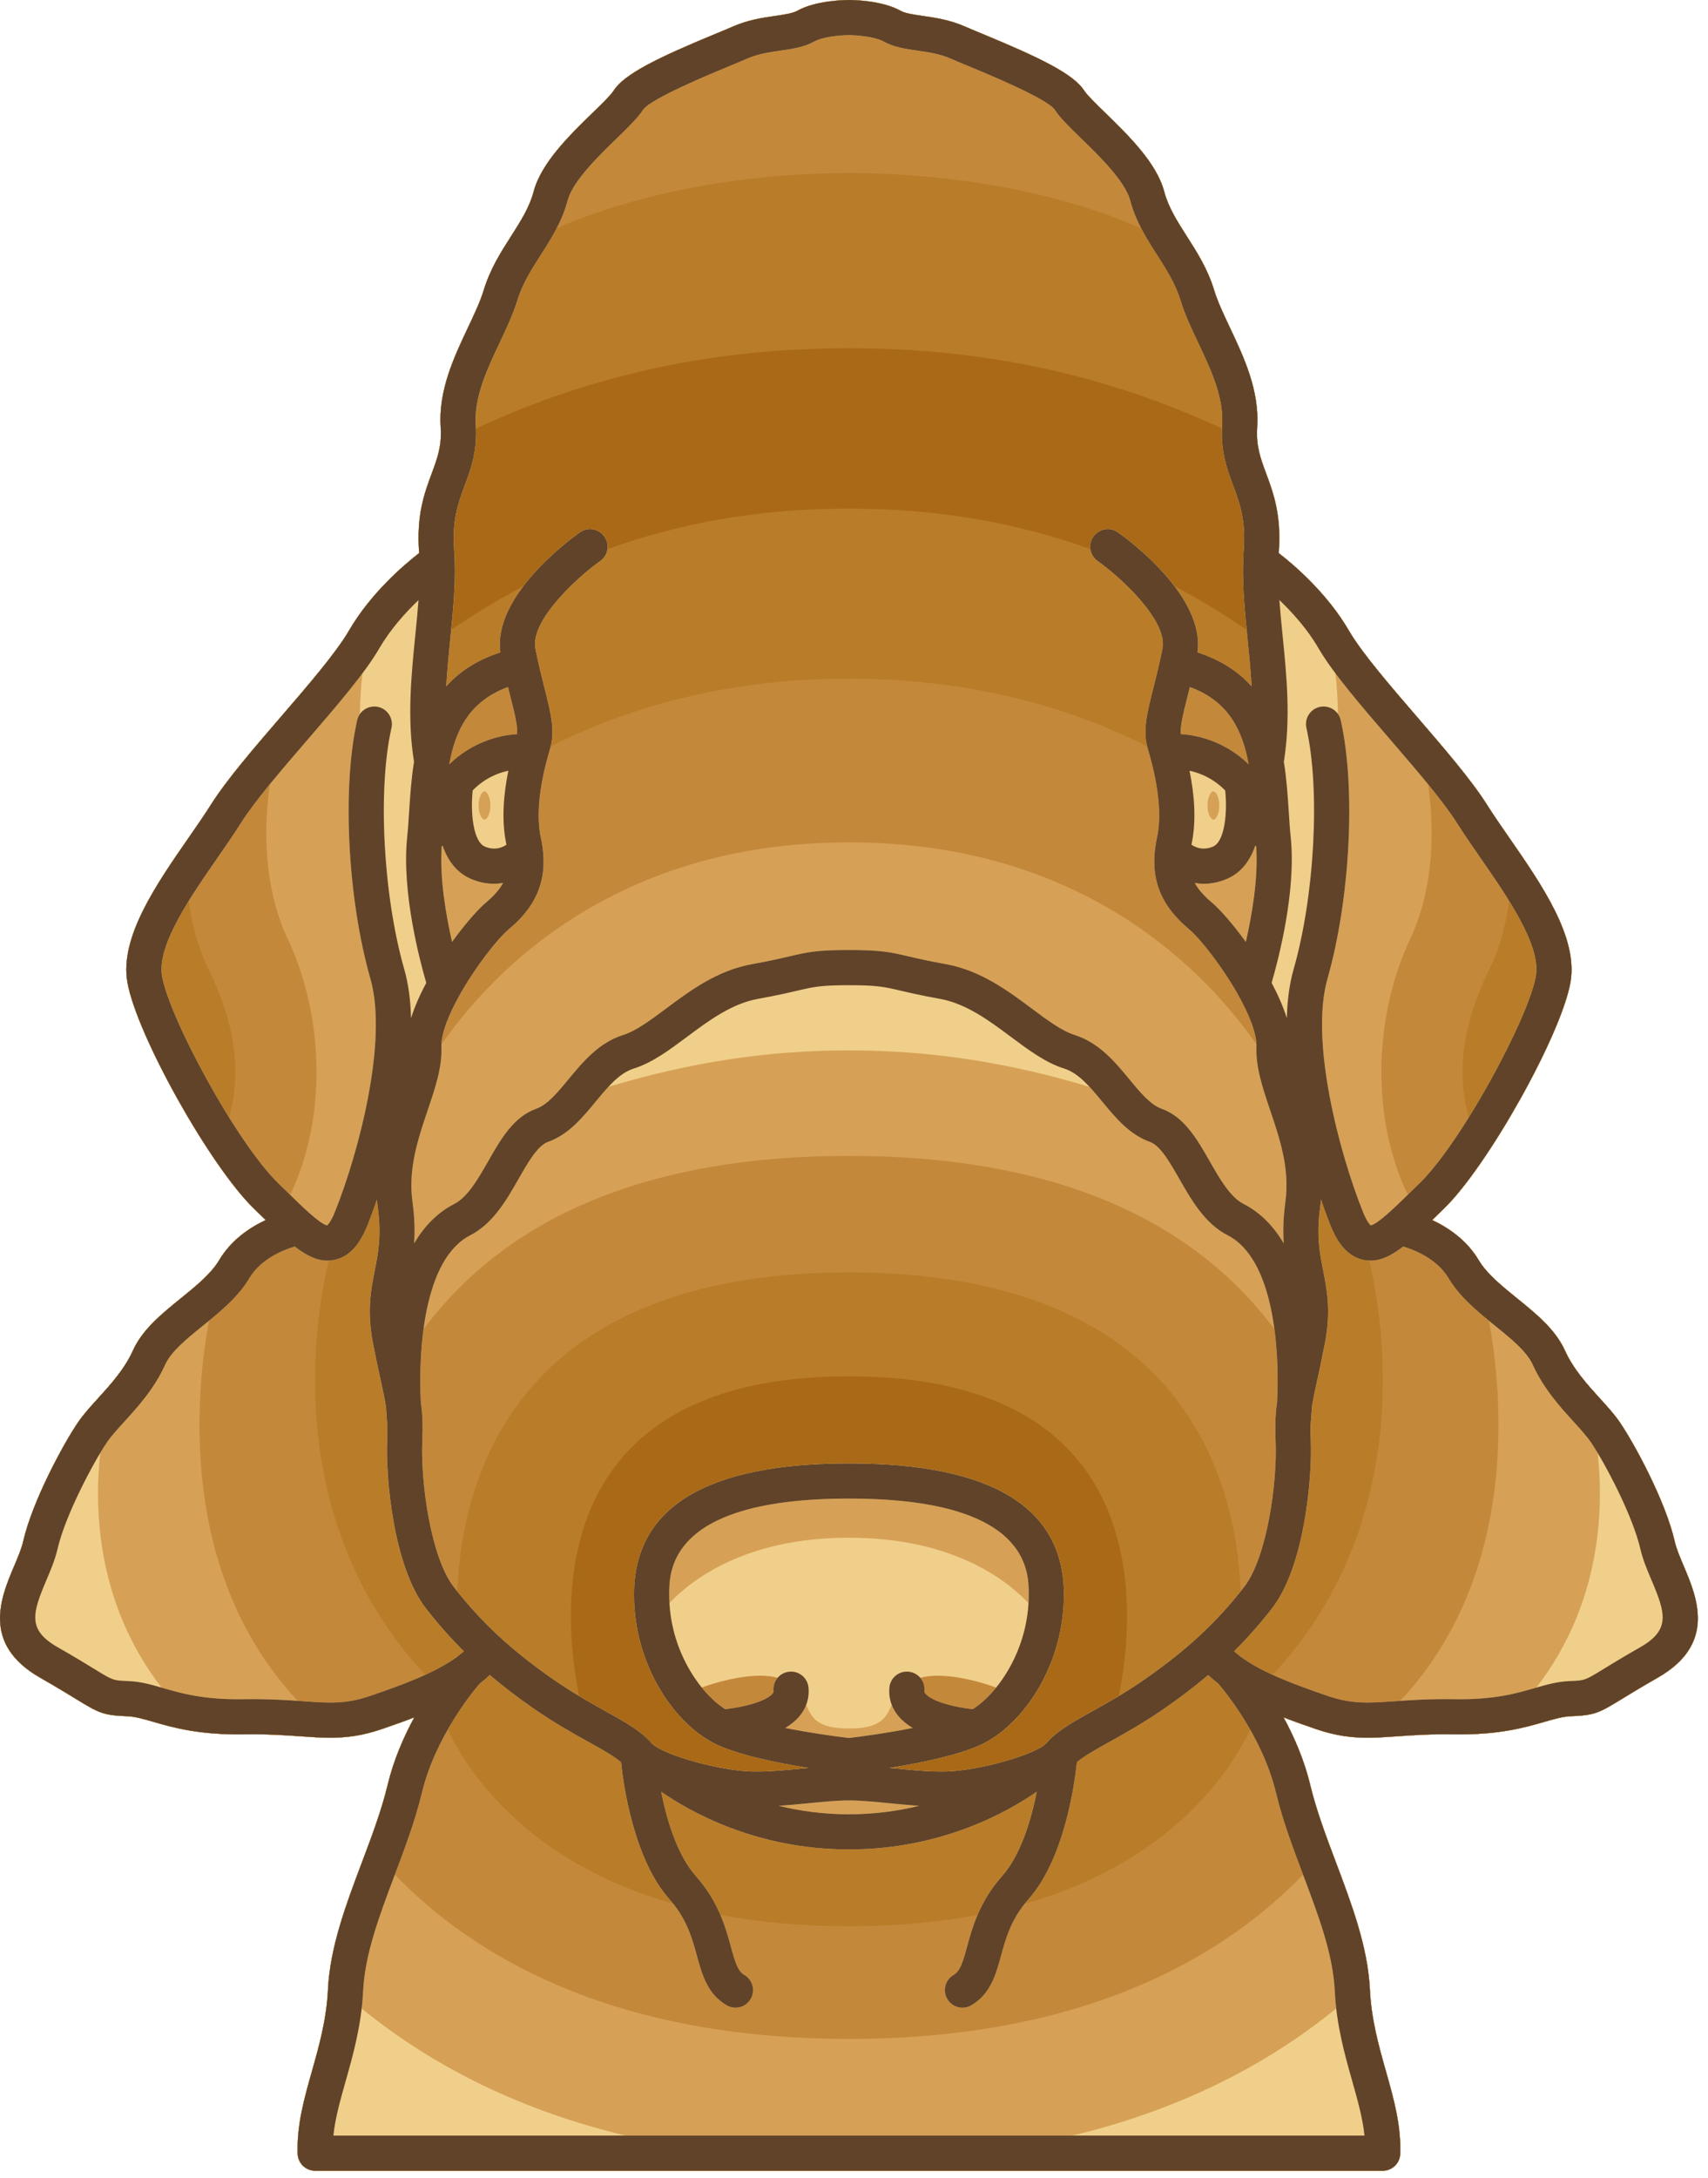
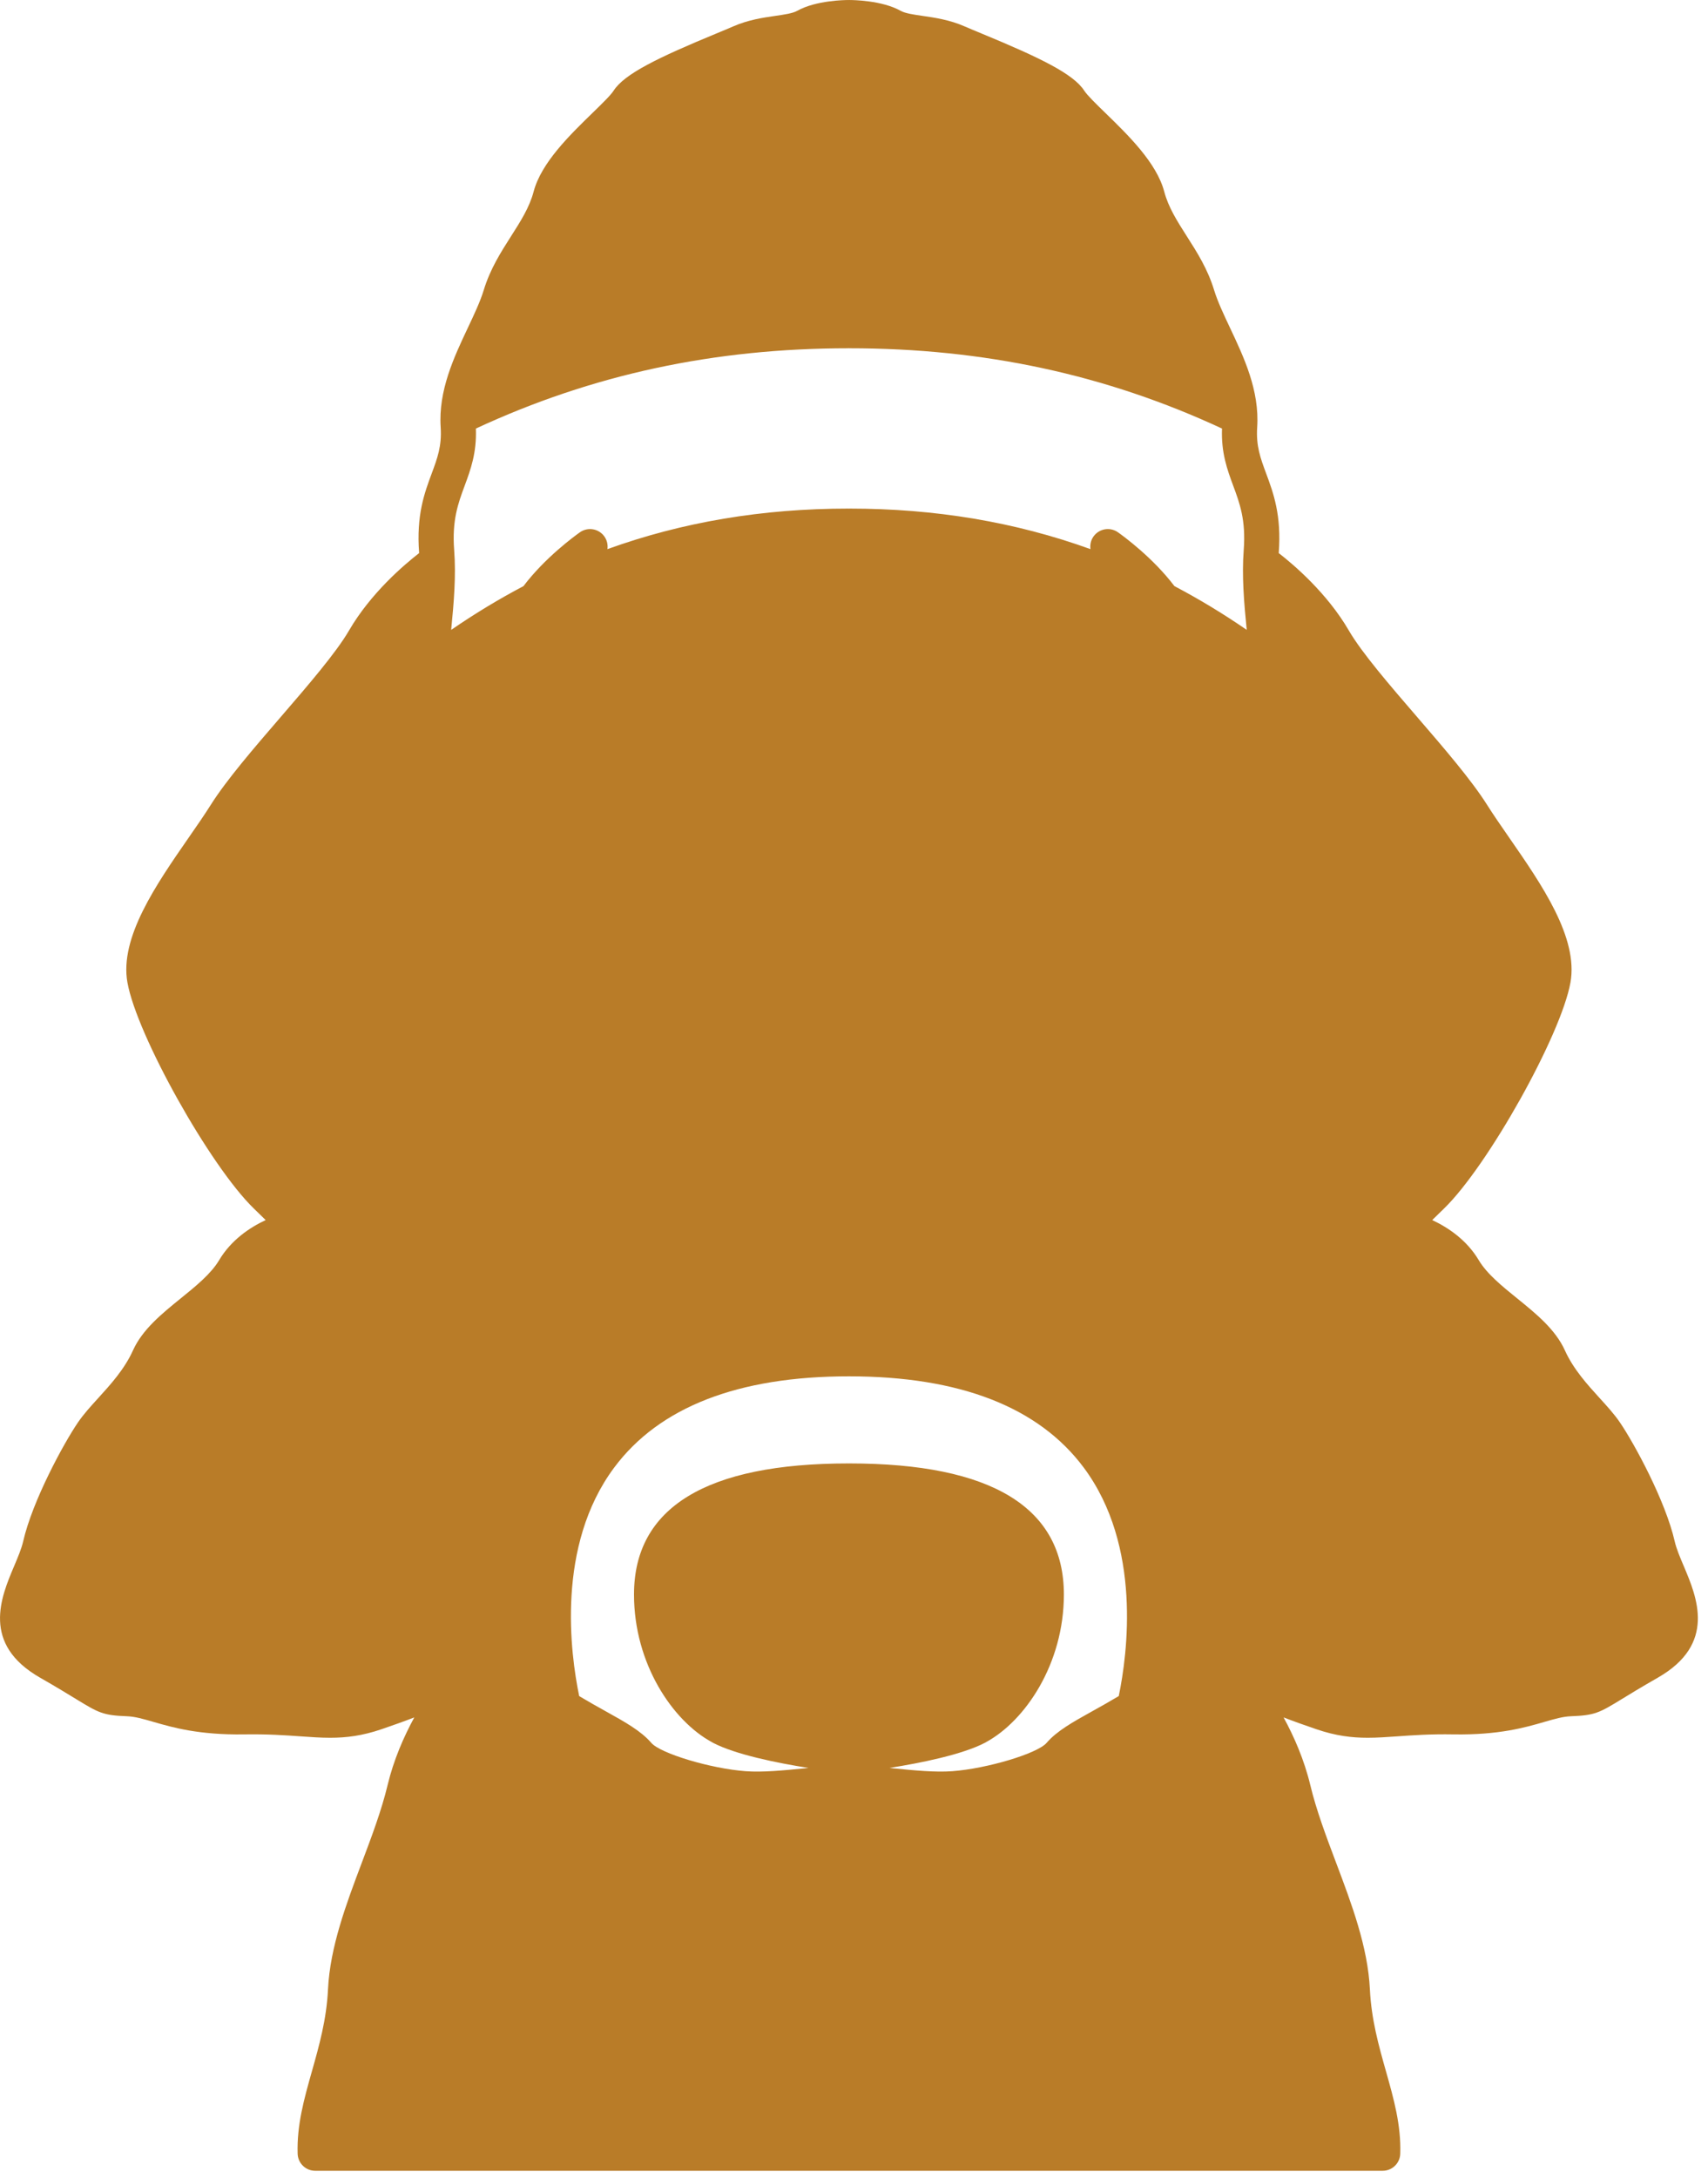
<svg xmlns="http://www.w3.org/2000/svg" style="fill-rule:evenodd;clip-rule:evenodd;stroke-linejoin:round;stroke-miterlimit:2;" xml:space="preserve" version="1.1" viewBox="0 0 142 181" height="100%" width="100%">
  <g transform="matrix(1,0,0,1,-227.42,-207.431)">
    <g>
      <g transform="matrix(1,0,0,1,-200.479,-118.951)">
-         <path style="fill:rgb(169,105,22);fill-rule:nonzero;" d="M567.891,456.557C567.573,455.807 567.272,455.099 567.132,454.486C566.361,451.106 563.74,446.302 562.573,444.598C562.108,443.917 561.515,443.266 560.887,442.577C559.866,441.454 558.709,440.182 558.004,438.621C557.216,436.874 555.6,435.565 554.037,434.299C552.797,433.297 551.516,432.258 550.844,431.125C549.844,429.441 548.293,428.405 546.971,427.786C547.025,427.734 547.076,427.682 547.132,427.63C547.393,427.374 547.664,427.108 547.946,426.836C551.591,423.307 557.687,412.413 558.466,408.036C559.129,404.307 556.073,399.9 553.378,396.012C552.702,395.036 552.063,394.115 551.531,393.272C550.228,391.207 547.939,388.549 545.725,385.982C543.46,383.355 541.117,380.637 540.043,378.791C538.236,375.683 535.475,373.331 534.213,372.353C534.214,372.345 534.214,372.337 534.214,372.33C534.451,369.201 533.768,367.356 533.165,365.73C532.692,364.457 532.318,363.449 532.421,361.901C532.624,358.842 531.316,356.072 530.16,353.626C529.633,352.506 529.132,351.447 528.839,350.491C528.302,348.728 527.418,347.345 526.563,346.006C525.78,344.778 525.039,343.619 524.693,342.307C524.061,339.916 521.704,337.623 519.81,335.78C519.062,335.053 518.289,334.303 518.044,333.92C517.148,332.523 514.356,331.173 509.519,329.173C508.951,328.938 508.461,328.735 508.102,328.577C506.855,328.029 505.606,327.848 504.603,327.703C503.858,327.595 503.156,327.492 502.784,327.284C501.233,326.408 498.786,326.383 498.513,326.383C498.501,326.383 498.491,326.387 498.479,326.387C498.467,326.387 498.457,326.383 498.445,326.383C498.173,326.383 495.725,326.408 494.174,327.284C493.802,327.492 493.1,327.595 492.355,327.703C491.353,327.848 490.104,328.029 488.856,328.577C488.497,328.735 488.007,328.937 487.44,329.173C482.602,331.173 479.811,332.523 478.914,333.92C478.669,334.304 477.896,335.054 477.149,335.78C475.254,337.624 472.897,339.917 472.265,342.307C471.919,343.62 471.178,344.779 470.395,346.006C469.54,347.346 468.657,348.729 468.119,350.491C467.827,351.447 467.327,352.506 466.798,353.626C465.644,356.072 464.335,358.843 464.537,361.901C464.64,363.449 464.266,364.457 463.794,365.73C463.19,367.356 462.507,369.201 462.745,372.33C462.745,372.338 462.745,372.346 462.746,372.353C461.484,373.332 458.722,375.683 456.916,378.791C455.842,380.638 453.499,383.355 451.234,385.982C449.019,388.549 446.731,391.207 445.428,393.272C444.897,394.115 444.257,395.037 443.58,396.012C440.886,399.901 437.831,404.307 438.494,408.036C439.271,412.413 445.367,423.307 449.013,426.836C449.295,427.107 449.567,427.374 449.828,427.63C449.883,427.683 449.934,427.734 449.988,427.786C448.665,428.405 447.116,429.441 446.116,431.125C445.443,432.258 444.161,433.297 442.922,434.299C441.359,435.566 439.743,436.874 438.954,438.621C438.25,440.183 437.093,441.454 436.071,442.577C435.444,443.265 434.851,443.917 434.385,444.598C433.22,446.301 430.6,451.104 429.827,454.486C429.686,455.099 429.386,455.808 429.068,456.559C427.978,459.132 426.331,463.022 431.235,465.823C432.62,466.616 433.558,467.191 434.244,467.611C436.115,468.757 436.482,468.951 438.458,469.026C439.127,469.052 439.8,469.248 440.651,469.494C442.252,469.959 444.444,470.59 448.191,470.533C450.15,470.502 451.61,470.605 452.898,470.697C453.76,470.758 454.555,470.814 455.348,470.814C456.676,470.814 457.997,470.657 459.623,470.102C460.534,469.789 461.448,469.467 462.341,469.123C461.464,470.731 460.624,472.647 460.121,474.746C459.617,476.848 458.784,479.056 457.979,481.191C456.68,484.634 455.338,488.195 455.166,491.718C455.044,494.241 454.428,496.418 453.832,498.524C453.182,500.824 452.567,502.996 452.642,505.387C452.666,506.176 453.313,506.804 454.102,506.804L542.854,506.804C543.642,506.804 544.29,506.176 544.313,505.387C544.389,502.995 543.773,500.824 543.123,498.524C542.528,496.419 541.912,494.242 541.789,491.718C541.617,488.195 540.275,484.634 538.976,481.191C538.171,479.055 537.338,476.847 536.834,474.746C536.33,472.647 535.491,470.731 534.614,469.123C535.507,469.468 536.42,469.79 537.333,470.102C538.958,470.657 540.279,470.814 541.607,470.814C542.399,470.814 543.195,470.757 544.056,470.697C545.346,470.605 546.805,470.499 548.763,470.533C552.513,470.593 554.701,469.959 556.304,469.494C557.156,469.248 557.828,469.053 558.497,469.026C560.473,468.951 560.84,468.757 562.71,467.611C563.397,467.191 564.334,466.616 565.72,465.823C570.628,463.021 568.979,459.132 567.891,456.557Z" />
-       </g>
+         </g>
      <g transform="matrix(1,0,0,1,-0.001,-118.951)">
        <path style="fill:rgb(185,124,40);fill-rule:nonzero;" d="M367.41,456.557C367.092,455.807 366.791,455.099 366.652,454.486C365.881,451.106 363.26,446.302 362.093,444.598C361.629,443.917 361.036,443.266 360.408,442.577C359.387,441.454 358.23,440.182 357.525,438.621C356.737,436.874 355.121,435.565 353.559,434.299C352.319,433.297 351.038,432.258 350.365,431.125C349.365,429.441 347.815,428.405 346.492,427.786C346.546,427.734 346.597,427.682 346.653,427.63C346.914,427.374 347.185,427.108 347.467,426.836C351.113,423.307 357.209,412.413 357.987,408.036C358.65,404.307 355.594,399.9 352.899,396.012C352.223,395.036 351.584,394.115 351.052,393.272C349.749,391.207 347.46,388.549 345.246,385.982C342.981,383.355 340.637,380.637 339.564,378.791C337.757,375.683 334.996,373.331 333.733,372.353C333.734,372.345 333.734,372.337 333.734,372.33C333.971,369.201 333.288,367.356 332.685,365.73C332.212,364.457 331.839,363.449 331.941,361.901C332.145,358.842 330.836,356.072 329.68,353.626C329.153,352.506 328.652,351.447 328.359,350.491C327.821,348.728 326.938,347.345 326.083,346.006C325.3,344.778 324.559,343.619 324.213,342.307C323.581,339.916 321.224,337.623 319.33,335.78C318.582,335.053 317.809,334.303 317.564,333.92C316.668,332.523 313.876,331.173 309.039,329.173C308.471,328.938 307.981,328.735 307.622,328.577C306.374,328.029 305.126,327.848 304.123,327.703C303.378,327.595 302.676,327.492 302.304,327.284C300.753,326.408 298.306,326.383 298.033,326.383C298.021,326.383 298.011,326.387 297.999,326.387C297.988,326.387 297.978,326.383 297.966,326.383C297.693,326.383 295.246,326.408 293.695,327.284C293.324,327.492 292.621,327.595 291.876,327.703C290.873,327.848 289.625,328.029 288.377,328.577C288.017,328.735 287.528,328.937 286.96,329.173C282.123,331.173 279.332,332.523 278.435,333.92C278.189,334.304 277.417,335.054 276.669,335.78C274.774,337.624 272.418,339.917 271.786,342.307C271.44,343.62 270.699,344.779 269.915,346.006C269.06,347.346 268.177,348.729 267.639,350.491C267.347,351.447 266.847,352.506 266.318,353.626C265.163,356.072 263.855,358.843 264.058,361.901C264.16,363.449 263.787,364.457 263.314,365.73C262.71,367.356 262.026,369.201 262.265,372.33C262.265,372.338 262.265,372.346 262.266,372.353C261.004,373.332 258.242,375.683 256.435,378.791C255.361,380.638 253.018,383.355 250.753,385.982C248.539,388.549 246.25,391.207 244.947,393.272C244.416,394.115 243.777,395.037 243.1,396.012C240.405,399.901 237.35,404.307 238.014,408.036C238.792,412.413 244.888,423.307 248.533,426.836C248.815,427.107 249.087,427.374 249.348,427.63C249.402,427.683 249.454,427.734 249.508,427.786C248.185,428.405 246.636,429.441 245.636,431.125C244.963,432.258 243.681,433.297 242.442,434.299C240.879,435.566 239.264,436.874 238.475,438.621C237.77,440.183 236.613,441.454 235.592,442.577C234.965,443.265 234.372,443.917 233.907,444.598C232.741,446.301 230.121,451.104 229.349,454.486C229.208,455.099 228.909,455.808 228.591,456.559C227.501,459.132 225.854,463.022 230.758,465.823C232.143,466.616 233.082,467.191 233.767,467.611C235.638,468.757 236.005,468.951 237.981,469.026C238.65,469.052 239.323,469.248 240.174,469.494C241.775,469.959 243.967,470.59 247.715,470.533C249.673,470.502 251.133,470.605 252.422,470.697C253.285,470.758 254.08,470.814 254.873,470.814C256.201,470.814 257.522,470.657 259.148,470.102C260.059,469.789 260.973,469.467 261.865,469.123C260.989,470.731 260.149,472.647 259.646,474.746C259.142,476.848 258.309,479.056 257.504,481.191C256.205,484.634 254.863,488.195 254.691,491.718C254.568,494.241 253.952,496.418 253.356,498.524C252.706,500.824 252.091,502.996 252.166,505.387C252.19,506.176 252.836,506.804 253.626,506.804L342.376,506.804C343.164,506.804 343.812,506.176 343.835,505.387C343.911,502.995 343.295,500.824 342.645,498.524C342.05,496.419 341.434,494.242 341.311,491.718C341.139,488.195 339.797,484.634 338.498,481.191C337.693,479.055 336.86,476.847 336.356,474.746C335.852,472.647 335.013,470.731 334.136,469.123C335.029,469.468 335.942,469.79 336.855,470.102C338.48,470.657 339.802,470.814 341.129,470.814C341.921,470.814 342.717,470.757 343.579,470.697C344.869,470.605 346.328,470.499 348.286,470.533C352.036,470.593 354.225,469.959 355.828,469.494C356.679,469.248 357.353,469.053 358.021,469.026C359.997,468.951 360.364,468.757 362.234,467.611C362.921,467.191 363.858,466.616 365.244,465.823C370.147,463.021 368.499,459.132 367.41,456.557ZM265.18,372.105C264.991,369.615 265.508,368.221 266.055,366.745C266.553,365.402 267.06,364.008 266.984,362.001C276.635,357.516 286.79,355.328 297.967,355.328C297.979,355.328 297.988,355.32 298,355.318C298.012,355.32 298.021,355.328 298.034,355.328C309.211,355.328 319.365,357.516 329.017,362.001C328.94,364.008 329.448,365.402 329.945,366.745C330.493,368.222 331.01,369.615 330.821,372.105C330.659,374.236 330.843,376.429 331.071,378.733C329.108,377.385 327.106,376.172 325.062,375.097C323.263,372.724 320.815,370.941 320.367,370.623C319.708,370.157 318.795,370.316 318.329,370.975C318.107,371.292 318.03,371.666 318.081,372.022C311.836,369.769 305.191,368.652 298.034,368.652C298.022,368.652 298.012,368.657 298,368.659C297.989,368.657 297.979,368.652 297.967,368.652C290.81,368.652 284.166,369.769 277.921,372.022C277.971,371.667 277.895,371.293 277.671,370.975C277.206,370.316 276.294,370.158 275.634,370.623C275.187,370.94 272.737,372.724 270.939,375.099C268.896,376.173 266.894,377.385 264.931,378.735C265.158,376.43 265.342,374.236 265.18,372.105ZM318.247,468.599C316.596,469.518 315.292,470.243 314.433,471.239C313.671,472.123 309.495,473.376 306.594,473.593C305.19,473.698 303.44,473.527 301.747,473.36C301.621,473.346 301.495,473.334 301.369,473.322C303.951,472.913 307.416,472.218 309.307,471.231C309.343,471.211 309.38,471.188 309.416,471.167L309.417,471.167C312.642,469.413 315.87,464.681 315.87,458.908C315.87,451.68 309.87,448.013 298.034,448.013C298.022,448.013 298.012,448.017 298,448.017C297.989,448.017 297.979,448.013 297.967,448.013C286.132,448.013 280.131,451.68 280.131,458.908C280.131,464.68 283.359,469.413 286.585,471.167L286.586,471.167C286.623,471.188 286.659,471.212 286.695,471.231C288.586,472.218 292.051,472.913 294.633,473.322C294.508,473.334 294.382,473.346 294.255,473.36C292.563,473.527 290.813,473.699 289.408,473.593C286.507,473.375 282.332,472.122 281.569,471.239C280.71,470.243 279.406,469.518 277.755,468.599C277.076,468.222 276.349,467.816 275.574,467.351C274.843,463.829 273.64,454.857 278.483,448.358C282.233,443.324 288.799,440.774 298.001,440.774C307.203,440.774 313.77,443.324 317.52,448.358C322.37,454.87 321.154,463.863 320.433,467.349C319.656,467.814 318.926,468.221 318.247,468.599Z" />
      </g>
      <g transform="matrix(1,0,0,1,200.48,-118.951)">
-         <path style="fill:rgb(196,136,59);fill-rule:nonzero;" d="M166.929,456.557C166.611,455.807 166.31,455.099 166.171,454.486C165.4,451.106 162.779,446.302 161.612,444.598C161.147,443.917 160.555,443.266 159.927,442.577C158.906,441.454 157.749,440.182 157.044,438.621C156.256,436.874 154.64,435.565 153.078,434.299C151.838,433.297 150.556,432.258 149.884,431.125C148.884,429.441 147.333,428.405 146.011,427.786C146.064,427.734 146.116,427.682 146.171,427.63C146.432,427.374 146.704,427.108 146.985,426.836C150.631,423.307 156.727,412.413 157.505,408.036C158.168,404.307 155.113,399.9 152.418,396.012C151.742,395.036 151.102,394.115 150.571,393.272C149.269,391.207 146.979,388.549 144.766,385.982C142.501,383.355 140.157,380.637 139.084,378.791C137.277,375.683 134.516,373.331 133.253,372.353C133.254,372.345 133.254,372.337 133.254,372.33C133.491,369.201 132.807,367.356 132.204,365.73C131.732,364.457 131.358,363.449 131.46,361.901C131.664,358.842 130.355,356.072 129.199,353.626C128.672,352.506 128.171,351.447 127.878,350.491C127.34,348.728 126.457,347.345 125.602,346.006C124.819,344.778 124.078,343.619 123.732,342.307C123.1,339.916 120.743,337.623 118.849,335.78C118.101,335.053 117.328,334.303 117.083,333.92C116.186,332.523 113.395,331.173 108.558,329.173C107.99,328.938 107.5,328.735 107.141,328.577C105.893,328.029 104.645,327.848 103.642,327.703C102.897,327.595 102.194,327.492 101.823,327.284C100.272,326.408 97.825,326.383 97.552,326.383C97.54,326.383 97.53,326.387 97.518,326.387C97.507,326.387 97.496,326.383 97.484,326.383C97.211,326.383 94.764,326.408 93.213,327.284C92.841,327.492 92.139,327.595 91.394,327.703C90.391,327.848 89.143,328.029 87.894,328.577C87.535,328.735 87.045,328.937 86.477,329.173C81.64,331.173 78.849,332.523 77.952,333.92C77.707,334.304 76.934,335.054 76.187,335.78C74.292,337.624 71.936,339.917 71.304,342.307C70.958,343.62 70.217,344.779 69.433,346.006C68.578,347.346 67.694,348.729 67.157,350.491C66.865,351.447 66.365,352.506 65.836,353.626C64.681,356.072 63.373,358.843 63.575,361.901C63.678,363.449 63.304,364.457 62.832,365.73C62.228,367.356 61.544,369.201 61.783,372.33C61.783,372.338 61.783,372.346 61.784,372.353C60.522,373.332 57.76,375.683 55.954,378.791C54.88,380.638 52.537,383.355 50.272,385.982C48.058,388.549 45.769,391.207 44.466,393.272C43.935,394.115 43.295,395.037 42.618,396.012C39.924,399.901 36.868,404.307 37.532,408.036C38.31,412.413 44.406,423.307 48.052,426.836C48.334,427.107 48.605,427.374 48.867,427.63C48.921,427.683 48.973,427.734 49.027,427.786C47.704,428.405 46.155,429.441 45.155,431.125C44.482,432.258 43.2,433.297 41.961,434.299C40.398,435.566 38.783,436.874 37.994,438.621C37.289,440.183 36.132,441.454 35.111,442.577C34.484,443.265 33.891,443.917 33.426,444.598C32.26,446.301 29.64,451.104 28.867,454.486C28.727,455.099 28.427,455.808 28.109,456.559C27.019,459.132 25.372,463.022 30.276,465.823C31.661,466.616 32.6,467.191 33.285,467.611C35.156,468.757 35.523,468.951 37.499,469.026C38.167,469.052 38.84,469.248 39.691,469.494C41.293,469.959 43.485,470.59 47.232,470.533C49.19,470.502 50.65,470.605 51.939,470.697C52.802,470.758 53.597,470.814 54.39,470.814C55.718,470.814 57.039,470.657 58.665,470.102C59.576,469.789 60.491,469.467 61.383,469.123C60.507,470.731 59.667,472.647 59.163,474.746C58.659,476.848 57.827,479.056 57.021,481.191C55.722,484.634 54.38,488.195 54.208,491.718C54.085,494.241 53.469,496.418 52.874,498.524C52.224,500.824 51.609,502.996 51.684,505.387C51.708,506.176 52.355,506.804 53.144,506.804L141.895,506.804C142.684,506.804 143.331,506.176 143.354,505.387C143.43,502.995 142.813,500.824 142.164,498.524C141.569,496.419 140.953,494.242 140.83,491.718C140.658,488.195 139.316,484.634 138.017,481.191C137.211,479.055 136.379,476.847 135.875,474.746C135.371,472.647 134.532,470.731 133.655,469.123C134.548,469.468 135.462,469.79 136.374,470.102C137.999,470.657 139.321,470.814 140.649,470.814C141.441,470.814 142.237,470.757 143.099,470.697C144.389,470.605 145.848,470.499 147.806,470.533C151.556,470.593 153.745,469.959 155.348,469.494C156.199,469.248 156.872,469.053 157.541,469.026C159.517,468.951 159.884,468.757 161.754,467.611C162.441,467.191 163.378,466.616 164.764,465.823C169.666,463.021 168.018,459.132 166.929,456.557ZM86.828,485.536C86.389,484.508 85.764,483.406 84.794,482.315C83.221,480.545 82.36,477.583 81.906,475.3C84.212,476.905 89.764,480.098 97.486,480.098C97.498,480.098 97.508,480.094 97.52,480.094C97.532,480.094 97.542,480.098 97.554,480.098C105.276,480.098 110.828,476.906 113.134,475.3C112.68,477.582 111.82,480.545 110.246,482.315C109.276,483.408 108.65,484.509 108.211,485.536C105.077,486.132 101.542,486.476 97.554,486.476C97.542,486.476 97.532,486.481 97.52,486.484C97.509,486.481 97.498,486.476 97.486,486.476C93.498,486.477 89.963,486.131 86.828,485.536ZM82.892,484.604C70.933,481.176 65.981,473.896 64.163,470.148C65.341,468.078 66.542,466.639 66.829,466.309C67.124,466.084 67.4,465.848 67.66,465.603C68.748,466.524 69.925,467.426 71.242,468.344C72.989,469.56 74.577,470.443 75.853,471.153C77.026,471.805 77.987,472.343 78.576,472.855C78.773,474.745 79.626,480.9 82.611,484.257C82.712,484.372 82.799,484.49 82.892,484.604ZM112.429,484.258C115.413,480.901 116.266,474.745 116.464,472.856C117.052,472.344 118.014,471.806 119.187,471.154C120.464,470.444 122.051,469.561 123.797,468.345C125.115,467.427 126.292,466.525 127.38,465.604C127.64,465.849 127.917,466.085 128.212,466.31C128.497,466.637 129.7,468.074 130.88,470.147C129.067,473.897 124.119,481.181 112.145,484.608C112.238,484.491 112.326,484.375 112.429,484.258ZM122.126,465.945C120.501,467.078 119.048,467.884 117.765,468.598C116.114,469.517 114.81,470.242 113.951,471.238C113.189,472.122 109.013,473.375 106.113,473.592C104.709,473.697 102.958,473.526 101.266,473.359C101.139,473.345 101.013,473.333 100.888,473.321C103.47,472.912 106.935,472.217 108.826,471.23C108.862,471.21 108.898,471.187 108.935,471.166L108.936,471.166C112.161,469.412 115.389,464.68 115.389,458.907C115.389,451.679 109.388,448.012 97.553,448.012C97.541,448.012 97.531,448.016 97.519,448.016C97.508,448.016 97.497,448.012 97.485,448.012C85.65,448.012 79.649,451.679 79.649,458.907C79.649,464.679 82.877,469.412 86.103,471.166L86.104,471.166C86.141,471.187 86.177,471.211 86.213,471.23C88.104,472.217 91.569,472.912 94.151,473.321C94.026,473.333 93.9,473.345 93.773,473.359C92.081,473.526 90.331,473.698 88.926,473.592C86.025,473.374 81.85,472.121 81.088,471.238C80.229,470.242 78.925,469.517 77.274,468.598C75.992,467.884 74.538,467.077 72.913,465.945C69.565,463.614 67.162,461.406 64.955,458.638C65.139,453.86 66.446,446.319 72.175,440.553C77.695,434.998 86.161,432.168 97.339,432.138C97.374,432.145 97.408,432.153 97.444,432.153C97.474,432.153 97.496,432.146 97.521,432.142C97.545,432.146 97.568,432.153 97.598,432.153C97.633,432.153 97.669,432.145 97.703,432.138C108.88,432.168 117.348,434.998 122.867,440.553C128.597,446.32 129.902,453.861 130.086,458.638C127.877,461.406 125.476,463.614 122.126,465.945ZM54.265,431.153C54.426,431.148 54.589,431.132 54.753,431.095C56.305,430.769 57.071,429.264 57.513,428.161C57.562,428.038 57.864,427.273 58.272,426.082C58.29,426.283 58.312,426.485 58.339,426.688C58.667,429.069 58.387,430.488 58.091,431.992C57.765,433.645 57.429,435.358 57.954,438.061C58.21,439.381 58.428,440.374 58.603,441.173C58.796,442.058 58.936,442.693 59.024,443.294C59.068,444.092 59.124,444.644 59.146,444.854C59.151,445.217 59.144,445.618 59.125,446.091C58.999,449.132 59.621,456.554 62.355,460.069C63.353,461.352 64.384,462.516 65.5,463.625C65.334,463.772 65.159,463.917 64.97,464.057C64.955,464.068 64.941,464.08 64.928,464.091C64.187,464.637 63.282,465.125 62.29,465.579C50.449,452.854 53.024,436.435 54.265,431.153ZM130.112,464.092C130.099,464.081 130.085,464.069 130.07,464.058C129.882,463.918 129.706,463.774 129.54,463.626C130.656,462.518 131.687,461.354 132.686,460.07C135.419,456.555 136.042,449.133 135.915,446.092C135.895,445.618 135.889,445.218 135.893,444.855C135.915,444.645 135.971,444.093 136.015,443.295C136.103,442.693 136.243,442.059 136.436,441.174C136.611,440.375 136.829,439.382 137.084,438.062C137.61,435.359 137.273,433.646 136.948,431.993C136.651,430.489 136.371,429.07 136.7,426.689C136.727,426.486 136.749,426.284 136.766,426.083C137.175,427.274 137.476,428.039 137.524,428.162C137.966,429.265 138.732,430.769 140.286,431.096C140.451,431.133 140.612,431.149 140.774,431.154C142.017,436.443 144.59,452.853 132.75,465.581C131.759,465.126 130.853,464.638 130.112,464.092ZM154.626,407.524C154.22,409.81 151.708,414.995 149.05,419.257C147.998,415.417 148.557,411.446 150.762,406.946C151.599,405.239 152.143,403.328 152.396,401.248C153.822,403.557 154.922,405.861 154.626,407.524ZM64.375,379.494C64.634,376.909 64.879,374.468 64.7,372.105C64.511,369.615 65.028,368.221 65.575,366.745C66.098,365.334 66.638,363.878 66.494,361.706C66.341,359.403 67.429,357.1 68.481,354.872C69.057,353.652 69.6,352.502 69.954,351.343C70.375,349.962 71.115,348.805 71.898,347.578C72.352,346.867 72.813,346.141 73.217,345.363C79.866,342.439 88.639,340.772 97.52,340.772C106.4,340.772 115.172,342.439 121.822,345.363C122.225,346.141 122.687,346.867 123.14,347.578C123.923,348.805 124.663,349.962 125.085,351.343C125.439,352.502 125.981,353.653 126.559,354.872C127.611,357.1 128.698,359.403 128.545,361.706C128.401,363.878 128.942,365.334 129.464,366.745C130.012,368.222 130.529,369.615 130.34,372.105C130.161,374.467 130.405,376.909 130.665,379.494C130.796,380.795 130.925,382.111 131,383.433C129.939,382.239 128.49,381.249 126.495,380.605C127.154,375.912 120.643,371.161 119.885,370.624C119.226,370.158 118.314,370.317 117.848,370.976C117.383,371.636 117.54,372.547 118.2,373.012C120.158,374.396 124.05,377.993 123.588,380.3C123.332,381.579 123.063,382.642 122.828,383.578C122.326,385.562 121.967,387.014 122.322,388.418C114.906,384.686 106.59,382.79 97.553,382.79C97.541,382.79 97.531,382.796 97.519,382.796C97.508,382.796 97.497,382.79 97.485,382.79C88.448,382.79 80.131,384.686 72.716,388.418C73.072,387.014 72.712,385.563 72.211,383.578C71.975,382.641 71.706,381.579 71.451,380.3C70.991,378.003 74.883,374.398 76.84,373.012C77.498,372.547 77.655,371.635 77.19,370.976C76.725,370.317 75.813,370.159 75.153,370.624C74.395,371.161 67.884,375.912 68.544,380.605C66.548,381.25 65.099,382.239 64.038,383.432C64.114,382.111 64.244,380.795 64.375,379.494ZM42.642,401.249C42.895,403.329 43.439,405.24 44.276,406.947C46.483,411.447 47.041,415.418 45.988,419.258C43.332,414.995 40.818,409.811 40.411,407.525C40.117,405.861 41.216,403.557 42.642,401.249Z" />
-       </g>
+         </g>
      <g transform="matrix(1,0,0,1,-200.479,118.952)">
-         <path style="fill:rgb(214,161,86);fill-rule:nonzero;" d="M567.891,218.653C567.573,217.903 567.272,217.195 567.132,216.582C566.361,213.2 563.74,208.397 562.573,206.692C562.108,206.013 561.515,205.362 560.887,204.673C559.866,203.55 558.709,202.278 558.004,200.716C557.216,198.97 555.6,197.661 554.037,196.395C552.797,195.391 551.516,194.353 550.844,193.221C549.844,191.536 548.293,190.501 546.971,189.882C547.025,189.83 547.076,189.779 547.132,189.725C547.393,189.47 547.664,189.203 547.946,188.931C551.591,185.403 557.687,174.51 558.466,170.131C559.129,166.403 556.073,161.997 553.378,158.109C552.702,157.132 552.063,156.21 551.531,155.368C550.228,153.302 547.939,150.646 545.725,148.078C543.46,145.451 541.117,142.733 540.043,140.887C538.236,137.779 535.475,135.427 534.213,134.448C534.214,134.44 534.214,134.432 534.214,134.425C534.451,131.297 533.768,129.452 533.165,127.826C532.692,126.551 532.318,125.545 532.421,123.995C532.624,120.938 531.316,118.166 530.16,115.721C529.633,114.601 529.132,113.543 528.839,112.585C528.302,110.823 527.418,109.439 526.563,108.102C525.78,106.873 525.039,105.715 524.693,104.403C524.061,102.012 521.704,99.719 519.81,97.876C519.062,97.149 518.289,96.398 518.044,96.015C517.148,94.619 514.356,93.269 509.519,91.268C508.951,91.033 508.461,90.831 508.102,90.673C506.855,90.125 505.606,89.944 504.603,89.799C503.858,89.691 503.156,89.589 502.784,89.38C501.233,88.505 498.786,88.48 498.513,88.48C498.501,88.48 498.491,88.484 498.479,88.484C498.467,88.484 498.457,88.48 498.445,88.48C498.173,88.48 495.725,88.505 494.174,89.38C493.802,89.589 493.1,89.691 492.355,89.799C491.353,89.944 490.104,90.125 488.856,90.673C488.497,90.831 488.007,91.033 487.44,91.268C482.602,93.269 479.811,94.619 478.914,96.015C478.669,96.399 477.896,97.149 477.149,97.876C475.254,99.719 472.897,102.012 472.265,104.403C471.919,105.715 471.178,106.874 470.395,108.102C469.54,109.44 468.657,110.823 468.119,112.585C467.827,113.543 467.327,114.602 466.798,115.721C465.644,118.166 464.335,120.938 464.537,123.995C464.64,125.544 464.266,126.551 463.794,127.826C463.19,129.452 462.507,131.297 462.745,134.425C462.745,134.433 462.745,134.441 462.746,134.448C461.484,135.427 458.722,137.779 456.916,140.887C455.842,142.734 453.499,145.451 451.234,148.078C449.019,150.645 446.731,153.302 445.428,155.368C444.897,156.21 444.257,157.133 443.58,158.109C440.886,161.997 437.831,166.403 438.494,170.131C439.271,174.51 445.367,185.403 449.013,188.931C449.295,189.203 449.567,189.47 449.828,189.725C449.883,189.779 449.934,189.829 449.988,189.882C448.665,190.501 447.116,191.536 446.116,193.221C445.443,194.353 444.161,195.391 442.922,196.395C441.359,197.661 439.743,198.97 438.954,200.716C438.25,202.278 437.093,203.55 436.071,204.673C435.444,205.362 434.851,206.013 434.385,206.692C433.22,208.397 430.6,213.2 429.827,216.582C429.686,217.195 429.386,217.904 429.068,218.653C427.978,221.227 426.331,225.116 431.235,227.919C432.62,228.711 433.558,229.286 434.244,229.706C436.115,230.853 436.482,231.046 438.458,231.122C439.127,231.148 439.8,231.343 440.651,231.589C442.252,232.052 444.444,232.685 448.191,232.628C450.15,232.596 451.61,232.7 452.898,232.792C453.76,232.853 454.555,232.909 455.348,232.909C456.676,232.909 457.997,232.752 459.623,232.197C460.534,231.886 461.448,231.563 462.341,231.219C461.464,232.827 460.624,234.741 460.121,236.842C459.617,238.942 458.784,241.152 457.979,243.287C456.68,246.73 455.338,250.289 455.166,253.815C455.044,256.338 454.428,258.515 453.832,260.62C453.182,262.92 452.567,265.092 452.642,267.483C452.666,268.273 453.313,268.9 454.102,268.9L542.854,268.9C543.642,268.9 544.29,268.274 544.313,267.483C544.389,265.092 543.773,262.92 543.123,260.62C542.528,258.515 541.912,256.338 541.789,253.815C541.617,250.29 540.275,246.73 538.976,243.287C538.171,241.152 537.338,238.942 536.834,236.842C536.33,234.742 535.491,232.827 534.614,231.219C535.507,231.562 536.42,231.886 537.333,232.197C538.958,232.753 540.279,232.909 541.607,232.909C542.399,232.909 543.195,232.853 544.056,232.792C545.346,232.701 546.805,232.595 548.763,232.628C552.513,232.688 554.701,232.053 556.304,231.589C557.156,231.342 557.828,231.148 558.497,231.122C560.473,231.046 560.84,230.853 562.71,229.706C563.397,229.286 564.334,228.711 565.72,227.919C570.628,225.117 568.979,221.227 567.891,218.653ZM550.978,159.774C553.233,163.028 556.041,167.077 555.588,169.619C554.964,173.137 549.361,183.494 545.913,186.831C545.629,187.107 545.351,187.378 545.086,187.638C545.039,187.685 544.989,187.732 544.942,187.78C541.955,181.644 542.013,173.174 545.132,166.534C547.268,161.989 547.084,156.907 546.626,153.662C547.604,154.859 548.463,155.98 549.058,156.926C549.625,157.822 550.282,158.77 550.978,159.774ZM534.075,205.024C533.939,205.959 533.896,206.892 533.955,208.309C534.096,211.684 533.245,217.92 531.339,220.372C529.051,223.313 526.583,225.607 523.088,228.041C521.463,229.173 520.01,229.981 518.727,230.695C517.077,231.614 515.773,232.338 514.913,233.334C514.15,234.216 509.975,235.47 507.075,235.688C505.671,235.793 503.92,235.62 502.227,235.453C502.1,235.44 501.975,235.428 501.85,235.416C504.431,235.006 507.897,234.313 509.787,233.325C509.824,233.305 509.86,233.281 509.896,233.261L509.898,233.26C513.123,231.506 516.351,226.774 516.351,221.003C516.351,213.774 510.349,210.108 498.515,210.108C498.503,210.108 498.493,210.11 498.481,210.11C498.469,210.11 498.459,210.108 498.447,210.108C486.613,210.108 480.612,213.773 480.612,221.003C480.612,226.774 483.84,231.506 487.064,233.26L487.066,233.261C487.102,233.281 487.139,233.305 487.175,233.325C489.065,234.313 492.53,235.006 495.112,235.416C494.987,235.428 494.862,235.439 494.735,235.453C493.043,235.62 491.294,235.792 489.887,235.688C486.988,235.47 482.812,234.216 482.049,233.334C481.19,232.338 479.885,231.614 478.235,230.695C476.953,229.981 475.499,229.173 473.874,228.041C470.379,225.607 467.911,223.312 465.623,220.372C463.717,217.921 462.866,211.684 463.007,208.309C463.067,206.892 463.023,205.958 462.888,205.024C462.802,203.334 462.82,201.125 463.111,198.949C470.258,189.392 482.138,184.547 498.482,184.547C514.826,184.547 526.706,189.392 533.855,198.949C534.143,201.125 534.161,203.334 534.075,205.024ZM504.844,229.25C504.74,229.13 504.746,229.074 504.752,229.014C504.791,228.601 504.653,228.214 504.402,227.923C504.82,227.812 505.298,227.751 505.847,227.751C507.609,227.751 509.564,228.31 510.716,228.735C510.074,229.527 509.396,230.141 508.772,230.536C507.389,230.394 505.432,229.938 504.844,229.25ZM491.114,227.75C491.663,227.75 492.141,227.812 492.558,227.922C492.308,228.213 492.169,228.601 492.208,229.013C492.215,229.073 492.22,229.129 492.118,229.248C491.533,229.932 489.574,230.389 488.186,230.534C487.562,230.14 486.883,229.526 486.243,228.734C487.396,228.309 489.352,227.75 491.114,227.75ZM470.894,149.493C469.211,149.597 467.049,150.251 465.25,152.004C465.751,149.198 466.917,146.757 470.135,145.581C470.206,145.861 470.274,146.13 470.339,146.39C470.694,147.798 470.944,148.8 470.894,149.493ZM526.066,149.493C526.016,148.8 526.267,147.799 526.622,146.39C526.687,146.13 526.756,145.861 526.826,145.581C530.045,146.756 531.21,149.196 531.711,152.002C529.913,150.251 527.75,149.597 526.066,149.493ZM465.336,141.591C465.595,139.006 465.84,136.565 465.66,134.202C465.471,131.712 465.987,130.318 466.535,128.842C467.057,127.431 467.598,125.974 467.454,123.801C467.302,121.5 468.391,119.197 469.442,116.968C470.017,115.749 470.56,114.597 470.914,113.439C471.336,112.058 472.076,110.9 472.859,109.673C473.729,108.31 474.63,106.901 475.093,105.148C475.517,103.54 477.638,101.477 479.188,99.97C480.171,99.013 480.949,98.258 481.373,97.595C482.024,96.67 486.942,94.636 488.559,93.967C489.15,93.723 489.661,93.511 490.035,93.347C490.919,92.958 491.862,92.821 492.776,92.689C493.799,92.54 494.764,92.4 495.611,91.923C496.246,91.567 497.652,91.402 498.45,91.401C498.461,91.401 498.471,91.397 498.481,91.397C498.493,91.397 498.503,91.401 498.515,91.401C499.136,91.401 500.649,91.529 501.351,91.923C502.199,92.401 503.163,92.54 504.186,92.689C505.1,92.821 506.043,92.958 506.927,93.347C507.301,93.512 507.812,93.723 508.403,93.967C510.019,94.636 514.937,96.67 515.586,97.593C516.013,98.259 516.79,99.014 517.774,99.971C519.323,101.477 521.444,103.541 521.87,105.149C522.332,106.902 523.232,108.312 524.102,109.674C524.885,110.901 525.625,112.058 526.047,113.44C526.401,114.599 526.943,115.75 527.521,116.969C528.573,119.197 529.66,121.501 529.507,123.802C529.363,125.975 529.903,127.432 530.426,128.843C530.974,130.319 531.49,131.713 531.302,134.203C531.123,136.565 531.367,139.006 531.627,141.592C531.757,142.892 531.886,144.209 531.962,145.531C530.9,144.337 529.452,143.347 527.456,142.702C528.115,138.007 521.605,133.256 520.847,132.721C520.188,132.255 519.276,132.413 518.81,133.072C518.345,133.731 518.501,134.643 519.163,135.108C521.12,136.49 525.013,140.09 524.551,142.396C524.295,143.674 524.027,144.736 523.791,145.674C523.271,147.73 522.895,149.215 523.318,150.666C523.66,151.834 524.696,155.39 524.09,158.11C524.023,158.417 523.977,158.708 523.939,158.993C523.937,159.014 523.935,159.035 523.933,159.056C523.516,162.448 525.196,164.391 526.766,165.72C527.702,166.512 529.437,168.72 530.729,170.972C530.748,171.007 530.767,171.04 530.787,171.074C531.656,172.606 532.305,174.143 532.353,175.266C531.423,173.951 530.334,172.574 529.072,171.201C523.736,165.403 514.104,158.493 498.515,158.493C498.503,158.493 498.493,158.497 498.481,158.5C498.469,158.497 498.459,158.493 498.447,158.493C482.858,158.493 473.226,165.403 467.892,171.201C466.627,172.574 465.54,173.951 464.61,175.266C464.658,174.142 465.308,172.606 466.175,171.074C466.196,171.04 466.216,171.008 466.233,170.972C467.525,168.719 469.26,166.512 470.196,165.72C471.766,164.391 473.447,162.448 473.03,159.056C473.027,159.035 473.026,159.014 473.023,158.993C472.985,158.707 472.939,158.416 472.871,158.11C472.267,155.39 473.304,151.834 473.644,150.666C474.067,149.215 473.693,147.729 473.173,145.674C472.937,144.736 472.667,143.674 472.411,142.396C471.952,140.099 475.845,136.494 477.801,135.108C478.46,134.642 478.616,133.731 478.151,133.072C477.686,132.413 476.774,132.255 476.115,132.721C475.357,133.256 468.846,138.007 469.506,142.702C467.51,143.347 466.062,144.336 465,145.529C465.075,144.208 465.205,142.891 465.336,141.591ZM441.373,169.619C440.922,167.077 443.728,163.028 445.984,159.774C446.679,158.77 447.337,157.822 447.902,156.926C448.499,155.98 449.356,154.859 450.334,153.662C449.876,156.907 449.693,161.989 451.828,166.534C454.948,173.174 455.007,181.644 452.02,187.78C451.971,187.732 451.921,187.685 451.874,187.638C451.608,187.378 451.333,187.108 451.047,186.831C447.6,183.494 441.998,173.137 441.373,169.619ZM458.682,229.43C456.646,230.126 455.315,230.032 453.107,229.875C452.96,229.865 452.806,229.854 452.651,229.844C442.686,219.198 444.168,204.229 445.276,198.251C446.548,197.211 447.803,196.108 448.631,194.712C449.58,193.113 451.438,192.372 452.401,192.082C453.336,192.808 454.208,193.254 455.122,193.254C455.317,193.254 455.515,193.234 455.715,193.191C457.268,192.865 458.034,191.36 458.475,190.257C458.525,190.133 458.827,189.369 459.235,188.178C459.253,188.379 459.274,188.58 459.302,188.783C459.629,191.164 459.35,192.584 459.054,194.088C458.728,195.741 458.392,197.454 458.917,200.157C459.173,201.478 459.392,202.471 459.566,203.27C459.758,204.153 459.898,204.789 459.987,205.391C460.03,206.189 460.086,206.741 460.108,206.951C460.113,207.314 460.106,207.715 460.087,208.187C459.96,211.229 460.583,218.651 463.316,222.166C464.313,223.449 465.345,224.613 466.461,225.721C466.295,225.868 466.12,226.013 465.931,226.153C465.917,226.163 465.903,226.176 465.889,226.187C464.098,227.505 461.381,228.509 458.682,229.43ZM536.233,244.289C529.971,250.786 518.53,257.941 498.514,257.941C498.502,257.941 498.492,257.945 498.48,257.946C498.468,257.945 498.458,257.941 498.446,257.941C478.432,257.941 466.989,250.786 460.728,244.289C461.562,242.078 462.423,239.791 462.966,237.522C464.098,232.801 467.296,228.973 467.787,228.405C468.084,228.18 468.359,227.945 468.619,227.699C469.708,228.62 470.884,229.522 472.202,230.44C473.948,231.655 475.536,232.539 476.813,233.249C477.985,233.901 478.947,234.438 479.536,234.951C479.732,236.839 480.585,242.995 483.57,246.353C484.998,247.959 485.445,249.595 485.84,251.039C486.267,252.595 486.708,254.206 488.306,255.145C488.538,255.282 488.794,255.348 489.046,255.348C489.546,255.348 490.033,255.089 490.307,254.627C490.715,253.93 490.484,253.035 489.788,252.626C489.238,252.304 489.023,251.595 488.659,250.266C488.227,248.689 487.636,246.529 485.754,244.411C484.181,242.641 483.321,239.678 482.866,237.397C485.172,239.002 490.723,242.193 498.445,242.193C498.457,242.193 498.467,242.191 498.479,242.191C498.491,242.191 498.501,242.193 498.513,242.193C506.235,242.193 511.786,239.002 514.092,237.397C513.638,239.678 512.778,242.641 511.204,244.411C509.322,246.529 508.729,248.689 508.299,250.266C507.935,251.595 507.72,252.304 507.17,252.626C506.475,253.035 506.243,253.93 506.652,254.627C506.924,255.089 507.413,255.348 507.913,255.348C508.165,255.348 508.42,255.283 508.652,255.145C510.25,254.206 510.691,252.595 511.118,251.039C511.513,249.595 511.96,247.96 513.388,246.353C516.373,242.995 517.226,236.839 517.423,234.951C518.011,234.438 518.973,233.901 520.147,233.249C521.423,232.539 523.01,231.655 524.757,230.44C526.074,229.523 527.252,228.621 528.339,227.699C528.599,227.945 528.876,228.18 529.171,228.405C529.661,228.968 532.856,232.776 533.992,237.522C534.538,239.791 535.398,242.078 536.233,244.289ZM538.279,229.43C535.581,228.509 532.863,227.505 531.073,226.188C531.059,226.176 531.046,226.164 531.031,226.154C530.843,226.014 530.667,225.869 530.501,225.722C531.617,224.614 532.648,223.45 533.647,222.167C536.38,218.652 537.003,211.23 536.876,208.188C536.856,207.716 536.85,207.315 536.854,206.952C536.876,206.742 536.932,206.19 536.976,205.392C537.065,204.79 537.204,204.155 537.397,203.271C537.572,202.472 537.791,201.479 538.046,200.158C538.571,197.455 538.234,195.742 537.91,194.089C537.612,192.585 537.333,191.165 537.662,188.784C537.689,188.58 537.711,188.38 537.728,188.179C538.136,189.37 538.438,190.134 538.486,190.258C538.928,191.361 539.695,192.866 541.248,193.192C541.448,193.235 541.645,193.255 541.841,193.255C542.755,193.255 543.627,192.809 544.562,192.083C545.525,192.373 547.382,193.114 548.331,194.713C549.16,196.109 550.415,197.212 551.688,198.252C552.794,204.23 554.278,219.198 544.312,229.845C544.157,229.855 544.002,229.866 543.856,229.876C541.647,230.032 540.316,230.126 538.279,229.43Z" />
-       </g>
+         </g>
      <g transform="matrix(1,0,0,1,-0.001,118.952)">
-         <path style="fill:rgb(240,207,138);fill-rule:nonzero;" d="M367.409,218.653C367.092,217.903 366.792,217.195 366.651,216.582C365.879,213.2 363.259,208.397 362.093,206.692C361.628,206.013 361.035,205.362 360.407,204.673C359.386,203.55 358.229,202.278 357.524,200.716C356.736,198.97 355.12,197.661 353.558,196.395C352.318,195.391 351.037,194.353 350.364,193.221C349.364,191.536 347.815,190.501 346.492,189.882C346.546,189.83 346.597,189.779 346.652,189.725C346.914,189.47 347.185,189.203 347.467,188.931C351.113,185.403 357.208,174.51 357.986,170.131C358.649,166.403 355.594,161.997 352.899,158.109C352.223,157.132 351.584,156.21 351.052,155.368C349.749,153.302 347.46,150.646 345.246,148.078C342.981,145.451 340.638,142.733 339.564,140.887C337.757,137.779 334.996,135.427 333.733,134.448C333.734,134.44 333.734,134.432 333.734,134.425C333.971,131.297 333.288,129.452 332.685,127.826C332.212,126.551 331.839,125.545 331.941,123.995C332.144,120.938 330.835,118.166 329.681,115.721C329.152,114.601 328.652,113.543 328.36,112.585C327.822,110.823 326.938,109.439 326.084,108.102C325.3,106.873 324.559,105.715 324.213,104.403C323.581,102.012 321.224,99.719 319.33,97.876C318.582,97.149 317.81,96.398 317.564,96.015C316.668,94.619 313.876,93.269 309.039,91.268C308.471,91.033 307.981,90.831 307.622,90.673C306.374,90.125 305.126,89.944 304.123,89.799C303.378,89.691 302.676,89.589 302.304,89.38C300.753,88.505 298.306,88.48 298.033,88.48C298.021,88.48 298.011,88.484 297.999,88.484C297.988,88.484 297.978,88.48 297.966,88.48C297.693,88.48 295.246,88.505 293.695,89.38C293.324,89.589 292.621,89.691 291.876,89.799C290.873,89.944 289.625,90.125 288.377,90.673C288.017,90.831 287.528,91.033 286.96,91.268C282.123,93.269 279.332,94.619 278.435,96.015C278.189,96.399 277.417,97.149 276.669,97.876C274.774,99.719 272.418,102.012 271.786,104.403C271.44,105.715 270.699,106.874 269.915,108.102C269.06,109.44 268.177,110.823 267.639,112.585C267.347,113.543 266.847,114.602 266.318,115.721C265.163,118.166 263.855,120.938 264.058,123.995C264.16,125.544 263.787,126.551 263.314,127.826C262.71,129.452 262.026,131.297 262.265,134.425C262.265,134.433 262.265,134.441 262.266,134.448C261.004,135.427 258.242,137.779 256.435,140.887C255.361,142.734 253.018,145.451 250.753,148.078C248.539,150.645 246.25,153.302 244.947,155.368C244.416,156.21 243.777,157.133 243.1,158.109C240.405,161.997 237.35,166.403 238.014,170.131C238.792,174.51 244.888,185.403 248.533,188.931C248.815,189.203 249.087,189.47 249.348,189.725C249.402,189.779 249.454,189.829 249.508,189.882C248.185,190.501 246.636,191.536 245.636,193.221C244.963,194.353 243.681,195.391 242.442,196.395C240.879,197.661 239.264,198.97 238.475,200.716C237.77,202.278 236.613,203.55 235.592,204.673C234.965,205.362 234.372,206.013 233.907,206.692C232.741,208.397 230.121,213.2 229.349,216.582C229.208,217.195 228.909,217.904 228.591,218.653C227.501,221.227 225.854,225.116 230.758,227.919C232.143,228.711 233.082,229.286 233.767,229.706C235.638,230.853 236.005,231.046 237.981,231.122C238.65,231.148 239.323,231.343 240.174,231.589C241.775,232.052 243.967,232.685 247.715,232.628C249.673,232.596 251.133,232.7 252.422,232.792C253.285,232.853 254.08,232.909 254.873,232.909C256.201,232.909 257.522,232.752 259.148,232.197C260.059,231.886 260.973,231.563 261.865,231.219C260.989,232.827 260.149,234.741 259.646,236.842C259.142,238.942 258.309,241.152 257.504,243.287C256.205,246.73 254.863,250.289 254.691,253.815C254.568,256.338 253.952,258.515 253.356,260.62C252.706,262.92 252.091,265.092 252.166,267.483C252.19,268.273 252.836,268.9 253.626,268.9L342.375,268.9C343.164,268.9 343.812,268.274 343.836,267.483C343.91,265.092 343.295,262.92 342.645,260.62C342.05,258.515 341.434,256.338 341.311,253.815C341.139,250.29 339.796,246.73 338.498,243.287C337.693,241.152 336.86,238.942 336.356,236.842C335.852,234.742 335.013,232.827 334.136,231.219C335.029,231.562 335.942,231.886 336.854,232.197C338.48,232.753 339.801,232.909 341.129,232.909C341.921,232.909 342.717,232.853 343.58,232.792C344.869,232.701 346.329,232.595 348.287,232.628C352.036,232.688 354.225,232.053 355.828,231.589C356.679,231.342 357.352,231.148 358.021,231.122C359.997,231.046 360.364,230.853 362.234,229.706C362.92,229.286 363.859,228.711 365.244,227.919C370.147,225.117 368.499,221.227 367.409,218.653ZM343.032,149.986C345.177,152.473 347.393,155.045 348.579,156.926C349.144,157.822 349.801,158.77 350.497,159.774C352.752,163.028 355.56,167.077 355.107,169.619C354.482,173.137 348.881,183.494 345.432,186.831C345.147,187.107 344.871,187.378 344.605,187.638C343.485,188.736 341.96,190.229 341.38,190.325C341.298,190.256 341.048,189.993 340.72,189.173C338.735,184.211 336.314,174.966 337.782,169.835C339.681,163.188 340.156,153.948 338.885,148.339C338.842,148.152 338.763,147.984 338.661,147.835C338.638,146.807 338.579,145.594 338.447,144.436C339.696,146.111 341.327,148.007 343.032,149.986ZM328.3,156.606C328.1,156.606 327.809,156.148 327.809,155.429C327.809,154.711 328.1,154.253 328.3,154.253C328.501,154.253 328.792,154.711 328.792,155.429C328.792,156.148 328.501,156.606 328.3,156.606ZM325.586,149.493C325.536,148.8 325.786,147.799 326.142,146.39C326.207,146.13 326.275,145.861 326.345,145.581C329.564,146.756 330.73,149.196 331.231,152.002C329.432,150.251 327.27,149.597 325.586,149.493ZM327.508,161.934C328.092,161.934 328.723,161.82 329.385,161.543C330.644,161.019 331.371,159.959 331.781,158.766C331.807,158.788 331.832,158.81 331.859,158.83C332.038,161.432 331.509,164.516 330.997,166.766C329.896,165.247 328.818,164.035 328.173,163.49C327.566,162.976 327.077,162.462 326.752,161.865C326.995,161.905 327.245,161.934 327.508,161.934ZM264.855,141.591C265.114,139.006 265.359,136.565 265.179,134.202C264.99,131.712 265.507,130.318 266.054,128.842C266.577,127.431 267.117,125.974 266.974,123.801C266.821,121.5 267.909,119.197 268.961,116.968C269.537,115.749 270.08,114.597 270.434,113.439C270.855,112.058 271.595,110.9 272.378,109.673C273.249,108.31 274.149,106.901 274.613,105.148C275.037,103.54 277.159,101.477 278.708,99.97C279.692,99.013 280.468,98.258 280.893,97.595C281.544,96.67 286.462,94.636 288.078,93.967C288.67,93.723 289.18,93.511 289.554,93.347C290.438,92.958 291.382,92.821 292.296,92.689C293.319,92.54 294.284,92.4 295.131,91.923C295.765,91.567 297.173,91.402 297.969,91.401C297.98,91.401 297.99,91.397 298.001,91.397C298.012,91.397 298.022,91.401 298.034,91.401C298.656,91.401 300.169,91.529 300.87,91.923C301.717,92.401 302.683,92.54 303.705,92.689C304.619,92.821 305.563,92.958 306.447,93.347C306.822,93.512 307.331,93.723 307.923,93.967C309.539,94.636 314.457,96.67 315.105,97.593C315.533,98.259 316.309,99.014 317.293,99.971C318.842,101.477 320.964,103.541 321.388,105.149C321.851,106.902 322.751,108.312 323.622,109.674C324.405,110.901 325.145,112.058 325.567,113.44C325.921,114.599 326.464,115.75 327.04,116.969C328.092,119.197 329.18,121.501 329.027,123.802C328.883,125.975 329.423,127.432 329.946,128.843C330.493,130.319 331.01,131.713 330.821,134.203C330.642,136.565 330.886,139.006 331.145,141.592C331.276,142.892 331.406,144.209 331.481,145.531C330.419,144.337 328.971,143.347 326.975,142.702C327.634,138.007 321.124,133.256 320.366,132.721C319.707,132.255 318.794,132.413 318.329,133.072C317.864,133.731 318.021,134.643 318.68,135.108C320.638,136.49 324.53,140.09 324.069,142.396C323.814,143.674 323.545,144.736 323.309,145.674C322.789,147.73 322.414,149.215 322.837,150.666C323.178,151.834 324.215,155.39 323.61,158.11C323.542,158.417 323.496,158.708 323.459,158.993C323.456,159.014 323.454,159.035 323.452,159.056C323.035,162.448 324.715,164.391 326.285,165.72C327.221,166.512 328.956,168.72 330.248,170.972C330.265,171.007 330.285,171.04 330.305,171.074C331.236,172.716 331.925,174.371 331.881,175.508C331.815,177.186 332.399,178.914 333.017,180.744C333.827,183.142 334.665,185.621 334.285,188.386C334.099,189.737 334.084,190.847 334.149,191.816C333.331,190.436 332.252,189.28 330.819,188.546C329.693,187.969 328.833,186.463 328.002,185.006C326.963,183.184 325.889,181.302 323.999,180.631C323.064,180.299 322.215,179.271 321.316,178.182C320.137,176.756 318.802,175.14 316.774,174.501C315.702,174.165 314.495,173.265 313.217,172.313C311.218,170.822 308.952,169.133 306.054,168.613C304.585,168.348 303.673,168.135 302.94,167.964C301.437,167.614 300.682,167.438 298.001,167.438C295.319,167.438 294.564,167.614 293.062,167.964C292.329,168.135 291.417,168.348 289.948,168.613C287.051,169.134 284.784,170.822 282.785,172.313C281.508,173.266 280.301,174.165 279.228,174.501C277.2,175.14 275.864,176.755 274.686,178.182C273.787,179.271 272.938,180.299 272.003,180.631C270.112,181.302 269.038,183.184 267.999,185.006C267.168,186.463 266.309,187.969 265.182,188.546C263.75,189.279 262.67,190.436 261.852,191.816C261.917,190.847 261.901,189.737 261.716,188.386C261.336,185.621 262.174,183.142 262.984,180.744C263.602,178.914 264.186,177.186 264.12,175.508C264.076,174.371 264.764,172.716 265.695,171.074C265.715,171.04 265.735,171.008 265.752,170.972C267.044,168.719 268.779,166.512 269.715,165.72C271.285,164.391 272.965,162.448 272.548,159.056C272.546,159.035 272.544,159.014 272.541,158.993C272.503,158.707 272.457,158.416 272.389,158.11C271.785,155.39 272.822,151.834 273.163,150.666C273.586,149.215 273.211,147.729 272.691,145.674C272.455,144.736 272.186,143.674 271.931,142.396C271.471,140.099 275.363,136.494 277.32,135.108C277.979,134.642 278.135,133.731 277.67,133.072C277.205,132.413 276.293,132.255 275.633,132.721C274.875,133.256 268.364,138.007 269.024,142.702C267.028,143.347 265.58,144.336 264.518,145.529C264.595,144.208 264.725,142.891 264.855,141.591ZM333.475,208.31C333.615,211.685 332.765,217.921 330.859,220.373C328.571,223.314 326.103,225.608 322.608,228.042C320.982,229.174 319.529,229.982 318.247,230.696C316.596,231.615 315.292,232.339 314.433,233.335C313.671,234.217 309.495,235.471 306.594,235.689C305.19,235.794 303.44,235.621 301.747,235.454C301.621,235.441 301.495,235.429 301.369,235.417C303.951,235.007 307.416,234.314 309.307,233.326C309.343,233.306 309.38,233.282 309.416,233.262L309.417,233.261C312.642,231.507 315.87,226.775 315.87,221.004C315.87,213.775 309.87,210.109 298.034,210.109C298.022,210.109 298.012,210.111 298,210.111C297.989,210.111 297.979,210.109 297.967,210.109C286.132,210.109 280.131,213.774 280.131,221.004C280.131,226.775 283.359,231.507 286.585,233.261C286.585,233.262 286.585,233.262 286.586,233.262C286.623,233.282 286.659,233.306 286.695,233.326C288.586,234.314 292.051,235.007 294.633,235.417C294.508,235.429 294.382,235.44 294.255,235.454C292.563,235.621 290.813,235.793 289.408,235.689C286.507,235.471 282.332,234.217 281.569,233.335C280.71,232.339 279.406,231.615 277.755,230.696C276.473,229.982 275.02,229.174 273.394,228.042C269.899,225.608 267.431,223.313 265.144,220.373C263.237,217.922 262.387,211.685 262.527,208.31C262.587,206.893 262.543,205.959 262.408,205.025C262.189,200.744 262.633,193.138 266.516,191.149C268.418,190.175 269.545,188.199 270.539,186.456C271.314,185.099 272.114,183.695 272.981,183.387C274.677,182.785 275.828,181.393 276.94,180.047C277.297,179.614 277.648,179.192 278.004,178.808C284.884,176.748 291.291,175.78 298.001,175.78C304.71,175.78 311.117,176.748 317.998,178.808C318.354,179.192 318.706,179.614 319.062,180.047C320.175,181.393 321.325,182.785 323.021,183.387C323.888,183.695 324.688,185.098 325.463,186.456C326.458,188.2 327.585,190.176 329.486,191.149C333.37,193.138 333.813,200.744 333.594,205.025C333.459,205.959 333.416,206.892 333.475,208.31ZM291.639,229.249C291.054,229.933 289.095,230.39 287.707,230.535C287.082,230.141 286.405,229.527 285.764,228.735C286.916,228.309 288.871,227.751 290.634,227.751C291.183,227.751 291.661,227.813 292.079,227.923C291.829,228.214 291.69,228.602 291.729,229.014C291.735,229.074 291.74,229.13 291.639,229.249ZM283.053,221.004C283.053,219.032 283.053,213.032 297.967,213.032C297.979,213.032 297.989,213.03 298,213.03C298.012,213.03 298.022,213.032 298.034,213.032C312.948,213.032 312.948,219.032 312.948,221.004C312.948,221.244 312.936,221.481 312.923,221.715C311.111,219.8 306.62,216.287 298.034,216.287C298.022,216.287 298.012,216.291 298,216.292C297.989,216.291 297.979,216.287 297.967,216.287C289.382,216.287 284.89,219.801 283.078,221.715C283.064,221.48 283.053,221.244 283.053,221.004ZM303.922,227.923C304.339,227.812 304.817,227.751 305.367,227.751C307.13,227.751 309.085,228.31 310.237,228.735C309.595,229.527 308.917,230.141 308.292,230.536C306.909,230.393 304.952,229.938 304.363,229.25C304.26,229.13 304.266,229.074 304.272,229.014C304.311,228.602 304.172,228.214 303.922,227.923ZM293.858,231.151C294.117,230.848 294.311,230.518 294.444,230.169C294.883,231.183 295.3,232.141 297.966,232.141C297.978,232.141 297.988,232.137 297.999,232.136C298.011,232.137 298.021,232.141 298.033,232.141C300.7,232.141 301.116,231.183 301.555,230.169C301.689,230.518 301.882,230.848 302.141,231.151C302.458,231.522 302.857,231.834 303.3,232.097C301.249,232.507 299.151,232.798 297.999,232.93C296.847,232.798 294.749,232.507 292.698,232.097C293.142,231.833 293.542,231.521 293.858,231.151ZM298,238.121C298.997,238.121 300.193,238.238 301.458,238.364C302.246,238.441 303.045,238.517 303.834,238.572C302.098,238.995 300.154,239.273 298.033,239.273C298.021,239.273 298.011,239.276 297.999,239.276C297.988,239.276 297.978,239.273 297.966,239.273C295.844,239.273 293.9,238.995 292.165,238.572C292.954,238.517 293.752,238.442 294.54,238.364C295.807,238.238 297.003,238.121 298,238.121ZM267.7,156.606C267.499,156.606 267.208,156.148 267.208,155.429C267.208,154.711 267.499,154.253 267.7,154.253C267.9,154.253 268.191,154.711 268.191,155.429C268.191,156.148 267.9,156.606 267.7,156.606ZM264.142,158.83C264.168,158.81 264.193,158.788 264.219,158.766C264.629,159.959 265.357,161.019 266.615,161.543C267.278,161.82 267.908,161.934 268.492,161.934C268.755,161.934 269.005,161.905 269.248,161.863C268.922,162.461 268.434,162.975 267.827,163.489C267.182,164.033 266.104,165.246 265.003,166.765C264.491,164.516 263.962,161.432 264.142,158.83ZM270.414,149.493C268.732,149.597 266.569,150.251 264.769,152.004C265.271,149.198 266.436,146.757 269.655,145.581C269.725,145.861 269.793,146.13 269.858,146.39C270.214,147.798 270.464,148.8 270.414,149.493ZM240.893,169.619C240.441,167.077 243.248,163.028 245.504,159.774C246.2,158.77 246.857,157.822 247.422,156.926C248.608,155.045 250.824,152.473 252.969,149.986C254.674,148.007 256.305,146.111 257.553,144.436C257.421,145.593 257.363,146.803 257.34,147.832C257.237,147.981 257.159,148.15 257.115,148.338C255.844,153.946 256.319,163.186 258.218,169.834C259.685,174.965 257.264,184.209 255.28,189.172C254.951,189.993 254.701,190.255 254.62,190.324C254.039,190.228 252.515,188.735 251.394,187.637C251.128,187.377 250.852,187.107 250.567,186.83C247.119,183.494 241.518,173.137 240.893,169.619ZM258.201,229.43C256.164,230.126 254.833,230.032 252.626,229.875C251.345,229.785 249.749,229.674 247.668,229.706C244.365,229.762 242.49,229.216 240.987,228.782C240.941,228.769 240.897,228.756 240.852,228.743C235.542,221.85 235.222,214.13 235.753,209.242C235.963,208.891 236.157,208.583 236.321,208.344C236.672,207.831 237.198,207.253 237.755,206.639C238.865,205.42 240.245,203.903 241.14,201.921C241.644,200.805 242.926,199.767 244.283,198.669C245.722,197.502 247.211,196.296 248.151,194.714C249.1,193.115 250.958,192.374 251.921,192.084C252.855,192.81 253.728,193.256 254.641,193.256C254.836,193.256 255.034,193.236 255.234,193.193C256.787,192.867 257.553,191.362 257.994,190.259C258.044,190.135 258.345,189.371 258.754,188.18C258.772,188.381 258.793,188.582 258.821,188.785C259.148,191.166 258.869,192.586 258.573,194.09C258.247,195.743 257.91,197.456 258.436,200.159C258.692,201.48 258.911,202.473 259.085,203.272C259.278,204.155 259.417,204.791 259.506,205.393C259.549,206.191 259.605,206.743 259.627,206.953C259.632,207.316 259.625,207.717 259.606,208.189C259.48,211.231 260.102,218.653 262.836,222.168C263.834,223.451 264.865,224.615 265.981,225.723C265.815,225.87 265.64,226.015 265.451,226.155C265.436,226.165 265.423,226.178 265.409,226.189C263.617,227.505 260.9,228.509 258.201,229.43ZM335.763,244.318C337.037,247.698 338.242,250.891 338.391,253.957C338.416,254.456 338.461,254.936 338.516,255.41C332.371,260.409 325.03,263.945 316.572,265.977L279.427,265.977C270.969,263.945 263.628,260.409 257.483,255.41C257.538,254.936 257.584,254.456 257.608,253.957C257.757,250.891 258.962,247.699 260.236,244.318C261.073,242.098 261.939,239.802 262.485,237.523C263.617,232.802 266.815,228.974 267.307,228.406C267.602,228.181 267.878,227.946 268.139,227.7C269.227,228.621 270.403,229.523 271.721,230.441C273.467,231.656 275.056,232.54 276.332,233.25C277.505,233.902 278.466,234.439 279.055,234.952C279.252,236.84 280.105,242.996 283.089,246.354C284.517,247.96 284.965,249.596 285.36,251.04C285.786,252.596 286.227,254.207 287.825,255.146C288.058,255.283 288.313,255.349 288.565,255.349C289.065,255.349 289.554,255.09 289.826,254.628C290.235,253.931 290.004,253.036 289.308,252.627C288.758,252.305 288.543,251.596 288.18,250.267C287.748,248.69 287.157,246.53 285.275,244.412C283.701,242.642 282.841,239.679 282.387,237.398C284.692,239.003 290.245,242.194 297.967,242.194C297.979,242.194 297.989,242.192 298,242.192C298.012,242.192 298.022,242.194 298.034,242.194C305.756,242.194 311.308,239.003 313.614,237.398C313.16,239.679 312.3,242.642 310.726,244.412C308.844,246.53 308.252,248.69 307.821,250.267C307.458,251.596 307.242,252.305 306.693,252.627C305.997,253.036 305.766,253.931 306.175,254.628C306.447,255.09 306.935,255.349 307.436,255.349C307.688,255.349 307.943,255.284 308.176,255.146C309.774,254.207 310.215,252.596 310.641,251.04C311.036,249.596 311.483,247.961 312.912,246.354C315.896,242.996 316.749,236.84 316.946,234.952C317.535,234.439 318.496,233.902 319.669,233.25C320.945,232.54 322.533,231.656 324.28,230.441C325.598,229.524 326.775,228.622 327.863,227.7C328.124,227.946 328.4,228.181 328.695,228.406C329.185,228.969 332.38,232.777 333.517,237.523C334.061,239.802 334.926,242.098 335.763,244.318ZM348.333,229.706C346.249,229.674 344.655,229.785 343.375,229.875C341.167,230.032 339.836,230.125 337.799,229.43C335.101,228.509 332.384,227.505 330.594,226.188C330.579,226.176 330.566,226.164 330.552,226.154C330.363,226.014 330.188,225.869 330.022,225.722C331.138,224.614 332.169,223.45 333.167,222.167C335.901,218.652 336.523,211.23 336.397,208.188C336.377,207.716 336.37,207.315 336.375,206.952C336.398,206.742 336.454,206.19 336.497,205.392C336.586,204.79 336.726,204.155 336.918,203.271C337.093,202.472 337.311,201.479 337.567,200.158C338.092,197.455 337.755,195.742 337.43,194.089C337.134,192.585 336.855,191.165 337.182,188.784C337.21,188.58 337.231,188.38 337.249,188.179C337.657,189.37 337.959,190.134 338.008,190.258C338.449,191.361 339.216,192.866 340.768,193.192C340.969,193.235 341.165,193.255 341.361,193.255C342.275,193.255 343.147,192.809 344.081,192.083C345.044,192.373 346.901,193.114 347.851,194.713C348.79,196.295 350.279,197.501 351.719,198.668C353.076,199.767 354.358,200.805 354.862,201.92C355.758,203.902 357.138,205.42 358.247,206.638C358.805,207.252 359.331,207.83 359.682,208.343C359.846,208.582 360.04,208.89 360.251,209.241C360.781,214.129 360.46,221.849 355.151,228.742C355.106,228.755 355.062,228.768 355.016,228.781C353.511,229.216 351.638,229.765 348.333,229.706Z" />
-       </g>
+         </g>
      <g transform="matrix(1,0,0,1,200.48,118.952)">
-         <path style="fill:rgb(97,67,41);fill-rule:nonzero;" d="M166.929,218.653C166.612,217.903 166.311,217.195 166.171,216.582C165.399,213.2 162.779,208.397 161.612,206.692C161.147,206.013 160.554,205.362 159.926,204.673C158.905,203.55 157.748,202.278 157.043,200.716C156.255,198.97 154.639,197.661 153.077,196.395C151.837,195.391 150.555,194.353 149.882,193.221C148.882,191.536 147.333,190.501 146.01,189.882C146.063,189.83 146.115,189.779 146.17,189.725C146.432,189.47 146.703,189.203 146.985,188.931C150.631,185.403 156.727,174.51 157.505,170.131C158.168,166.403 155.113,161.997 152.418,158.109C151.742,157.132 151.102,156.21 150.571,155.368C149.269,153.302 146.979,150.646 144.766,148.078C142.5,145.451 140.158,142.733 139.084,140.887C137.277,137.779 134.516,135.427 133.253,134.448C133.253,134.44 133.253,134.432 133.254,134.425C133.491,131.297 132.808,129.452 132.204,127.826C131.732,126.551 131.358,125.545 131.461,123.995C131.663,120.938 130.355,118.166 129.2,115.721C128.672,114.601 128.172,113.543 127.879,112.585C127.341,110.823 126.457,109.439 125.603,108.102C124.819,106.873 124.078,105.715 123.732,104.403C123.1,102.012 120.743,99.719 118.848,97.876C118.101,97.149 117.328,96.398 117.083,96.015C116.186,94.619 113.395,93.269 108.558,91.268C107.99,91.033 107.5,90.831 107.141,90.673C105.893,90.125 104.645,89.944 103.642,89.799C102.897,89.691 102.194,89.589 101.823,89.38C100.272,88.505 97.825,88.48 97.552,88.48C97.54,88.48 97.53,88.484 97.518,88.484C97.507,88.484 97.496,88.48 97.484,88.48C97.211,88.48 94.764,88.505 93.213,89.38C92.841,89.589 92.139,89.691 91.394,89.799C90.391,89.944 89.143,90.125 87.894,90.673C87.535,90.831 87.045,91.033 86.477,91.268C81.64,93.269 78.849,94.619 77.952,96.015C77.707,96.399 76.934,97.149 76.187,97.876C74.292,99.719 71.936,102.012 71.304,104.403C70.958,105.715 70.217,106.874 69.433,108.102C68.578,109.44 67.694,110.823 67.157,112.585C66.865,113.543 66.365,114.602 65.836,115.721C64.681,118.166 63.373,120.938 63.575,123.995C63.678,125.544 63.304,126.551 62.832,127.826C62.228,129.452 61.544,131.297 61.783,134.425C61.783,134.433 61.783,134.441 61.784,134.448C60.522,135.427 57.76,137.779 55.954,140.887C54.88,142.734 52.537,145.451 50.272,148.078C48.058,150.645 45.769,153.302 44.466,155.368C43.935,156.21 43.295,157.133 42.618,158.109C39.924,161.997 36.868,166.403 37.532,170.131C38.31,174.51 44.406,185.403 48.052,188.931C48.334,189.203 48.605,189.47 48.867,189.725C48.921,189.779 48.973,189.829 49.027,189.882C47.704,190.501 46.155,191.536 45.155,193.221C44.482,194.353 43.2,195.391 41.961,196.395C40.398,197.661 38.783,198.97 37.994,200.716C37.289,202.278 36.132,203.55 35.111,204.673C34.484,205.362 33.891,206.013 33.426,206.692C32.26,208.397 29.64,213.2 28.867,216.582C28.727,217.195 28.427,217.904 28.109,218.653C27.019,221.227 25.372,225.116 30.276,227.919C31.661,228.711 32.6,229.286 33.285,229.706C35.156,230.853 35.523,231.046 37.499,231.122C38.167,231.148 38.84,231.343 39.691,231.589C41.293,232.052 43.485,232.685 47.232,232.628C49.19,232.596 50.65,232.7 51.939,232.792C52.802,232.853 53.597,232.909 54.39,232.909C55.718,232.909 57.039,232.752 58.665,232.197C59.576,231.886 60.491,231.563 61.383,231.219C60.507,232.827 59.667,234.741 59.163,236.842C58.659,238.942 57.827,241.152 57.021,243.287C55.722,246.73 54.38,250.289 54.208,253.815C54.085,256.338 53.469,258.515 52.874,260.62C52.224,262.92 51.609,265.092 51.684,267.483C51.708,268.273 52.355,268.9 53.144,268.9L141.894,268.9C142.683,268.9 143.331,268.274 143.354,267.483C143.429,265.092 142.814,262.92 142.163,260.62C141.568,258.515 140.952,256.338 140.829,253.815C140.657,250.29 139.314,246.73 138.016,243.287C137.21,241.152 136.378,238.942 135.874,236.842C135.371,234.742 134.531,232.827 133.654,231.219C134.547,231.562 135.461,231.886 136.372,232.197C137.997,232.753 139.319,232.909 140.647,232.909C141.439,232.909 142.234,232.853 143.097,232.792C144.386,232.701 145.846,232.595 147.804,232.628C151.554,232.688 153.743,232.053 155.345,231.589C156.196,231.342 156.869,231.148 157.538,231.122C159.514,231.046 159.881,230.853 161.751,229.706C162.437,229.286 163.375,228.711 164.761,227.919C169.666,225.117 168.019,221.227 166.929,218.653ZM136.557,142.354C137.766,144.436 140.091,147.131 142.551,149.985C144.695,152.472 146.912,155.044 148.098,156.925C148.663,157.821 149.321,158.769 150.016,159.773C152.271,163.027 155.079,167.076 154.627,169.618C154.002,173.136 148.401,183.493 144.952,186.83C144.667,187.106 144.39,187.377 144.125,187.637C143.005,188.735 141.481,190.228 140.9,190.324C140.818,190.255 140.568,189.992 140.24,189.172C138.255,184.21 135.834,174.965 137.302,169.834C139.201,163.187 139.675,153.947 138.405,148.338C138.226,147.551 137.443,147.058 136.656,147.235C135.869,147.414 135.376,148.197 135.554,148.984C136.712,154.091 136.245,162.896 134.491,169.029C134.132,170.286 133.961,171.67 133.926,173.109C133.628,172.147 133.182,171.148 132.66,170.166C133.207,168.294 134.716,162.585 134.248,158.076C134.178,157.406 134.132,156.686 134.083,155.922C134,154.63 133.908,153.214 133.676,151.795C134.258,148.2 133.913,144.692 133.573,141.297C133.472,140.29 133.375,139.307 133.304,138.35C134.39,139.388 135.633,140.765 136.557,142.354ZM122.127,228.042C120.502,229.174 119.048,229.982 117.766,230.696C116.115,231.615 114.811,232.339 113.952,233.335C113.19,234.217 109.014,235.471 106.114,235.689C104.71,235.794 102.959,235.621 101.267,235.454C101.14,235.441 101.014,235.429 100.889,235.417C103.471,235.007 106.936,234.314 108.827,233.326C108.863,233.306 108.899,233.282 108.936,233.262C108.936,233.262 108.937,233.262 108.937,233.261C112.162,231.507 115.39,226.775 115.39,221.004C115.39,213.775 109.389,210.109 97.554,210.109C97.542,210.109 97.532,210.111 97.52,210.111C97.509,210.111 97.498,210.109 97.486,210.109C85.651,210.109 79.65,213.774 79.65,221.004C79.65,226.775 82.878,231.507 86.104,233.261L86.105,233.262C86.142,233.282 86.178,233.306 86.214,233.326C88.105,234.314 91.57,235.007 94.152,235.417C94.027,235.429 93.901,235.44 93.774,235.454C92.082,235.621 90.332,235.793 88.927,235.689C86.026,235.471 81.851,234.217 81.089,233.335C80.23,232.339 78.926,231.615 77.275,230.696C75.993,229.982 74.539,229.174 72.914,228.042C69.419,225.608 66.951,223.313 64.663,220.373C62.757,217.922 61.906,211.685 62.047,208.31C62.107,206.893 62.063,205.959 61.927,205.025C61.709,200.744 62.152,193.138 66.035,191.149C67.937,190.175 69.064,188.199 70.058,186.456C70.832,185.099 71.633,183.695 72.5,183.387C74.196,182.785 75.347,181.393 76.459,180.047C77.468,178.824 78.421,177.67 79.624,177.293C81.169,176.807 82.569,175.763 84.052,174.659C85.877,173.298 87.765,171.891 89.986,171.492C91.528,171.214 92.48,170.992 93.245,170.813C94.61,170.495 95.175,170.363 97.521,170.363C99.866,170.363 100.432,170.495 101.797,170.813C102.562,170.992 103.514,171.214 105.056,171.492C107.277,171.891 109.164,173.298 110.989,174.659C112.471,175.763 113.872,176.807 115.417,177.293C116.619,177.67 117.572,178.824 118.582,180.047C119.694,181.393 120.845,182.785 122.541,183.387C123.408,183.695 124.208,185.098 124.983,186.456C125.978,188.2 127.105,190.176 129.006,191.149C132.89,193.138 133.334,200.744 133.114,205.025C132.979,205.96 132.935,206.893 132.994,208.31C133.135,211.685 132.284,217.921 130.378,220.373C128.09,223.313 125.623,225.607 122.127,228.042ZM97.553,239.271C97.541,239.271 97.531,239.274 97.519,239.274C97.508,239.274 97.497,239.271 97.485,239.271C95.363,239.271 93.42,238.993 91.684,238.57C92.473,238.515 93.271,238.44 94.059,238.362C95.325,238.237 96.52,238.119 97.518,238.119C98.515,238.119 99.711,238.236 100.976,238.362C101.765,238.439 102.563,238.515 103.352,238.57C101.618,238.994 99.675,239.271 97.553,239.271ZM94.158,228.737C94.081,227.933 93.365,227.338 92.565,227.42C91.761,227.497 91.172,228.21 91.249,229.014C91.255,229.074 91.26,229.13 91.159,229.249C90.575,229.933 88.615,230.39 87.228,230.535C85.189,229.245 82.574,225.654 82.574,221.004C82.574,219.032 82.574,213.032 97.487,213.032C97.499,213.032 97.509,213.03 97.521,213.03C97.533,213.03 97.543,213.032 97.555,213.032C112.469,213.032 112.469,219.032 112.469,221.004C112.469,225.653 109.852,229.247 107.813,230.536C106.43,230.393 104.473,229.938 103.884,229.25C103.781,229.13 103.787,229.074 103.793,229.014C103.869,228.21 103.28,227.497 102.477,227.42C101.674,227.337 100.959,227.933 100.883,228.737C100.799,229.621 101.069,230.456 101.664,231.151C101.981,231.522 102.38,231.834 102.823,232.097C100.773,232.507 98.675,232.798 97.522,232.93C96.37,232.798 94.272,232.507 92.221,232.097C92.663,231.833 93.063,231.521 93.38,231.151C93.973,230.456 94.243,229.621 94.158,228.737ZM127.692,163.49C127.085,162.976 126.596,162.462 126.271,161.865C126.515,161.906 126.765,161.934 127.027,161.934C127.612,161.934 128.242,161.82 128.905,161.543C130.164,161.019 130.891,159.959 131.301,158.766C131.327,158.788 131.352,158.81 131.379,158.83C131.558,161.432 131.029,164.516 130.517,166.766C129.416,165.247 128.337,164.034 127.692,163.49ZM127.781,158.846C126.99,159.176 126.375,158.943 125.995,158.684C126.434,156.649 126.224,154.46 125.836,152.538C126.72,152.729 127.818,153.175 128.801,154.178C128.995,156.004 128.768,158.435 127.781,158.846ZM130.75,152.002C128.951,150.251 126.79,149.597 125.105,149.492C125.055,148.799 125.306,147.798 125.661,146.389C125.726,146.129 125.794,145.86 125.863,145.58C129.083,146.756 130.249,149.196 130.75,152.002ZM65.574,128.842C66.097,127.431 66.637,125.974 66.493,123.801C66.34,121.5 67.428,119.197 68.48,116.968C69.056,115.749 69.599,114.597 69.953,113.439C70.374,112.058 71.114,110.9 71.897,109.673C72.768,108.31 73.668,106.901 74.131,105.148C74.555,103.54 76.677,101.477 78.226,99.97C79.209,99.013 79.986,98.258 80.411,97.595C81.062,96.67 85.98,94.636 87.596,93.967C88.188,93.723 88.698,93.511 89.072,93.347C89.956,92.958 90.9,92.821 91.814,92.689C92.836,92.54 93.802,92.4 94.649,91.923C95.283,91.567 96.69,91.402 97.487,91.401C97.498,91.401 97.508,91.397 97.519,91.397C97.53,91.397 97.54,91.401 97.552,91.401C98.174,91.401 99.687,91.529 100.388,91.923C101.235,92.401 102.2,92.54 103.223,92.689C104.137,92.821 105.081,92.958 105.964,93.347C106.339,93.512 106.848,93.723 107.44,93.967C109.056,94.636 113.974,96.67 114.623,97.593C115.051,98.259 115.827,99.014 116.811,99.971C118.36,101.477 120.482,103.541 120.906,105.149C121.369,106.902 122.269,108.312 123.14,109.674C123.923,110.901 124.663,112.058 125.085,113.44C125.439,114.599 125.982,115.75 126.558,116.969C127.61,119.197 128.698,121.501 128.545,123.802C128.401,125.975 128.942,127.432 129.464,128.843C130.012,130.319 130.528,131.713 130.339,134.203C130.159,136.565 130.404,139.006 130.663,141.592C130.793,142.892 130.923,144.209 130.999,145.531C129.938,144.337 128.489,143.347 126.494,142.702C127.153,138.007 120.643,133.256 119.884,132.721C119.225,132.255 118.313,132.413 117.847,133.072C117.381,133.731 117.539,134.643 118.198,135.108C120.156,136.49 124.048,140.09 123.587,142.396C123.332,143.674 123.063,144.736 122.827,145.674C122.307,147.73 121.932,149.215 122.355,150.666C122.696,151.834 123.733,155.39 123.128,158.11C123.06,158.417 123.014,158.708 122.977,158.993C122.974,159.014 122.973,159.035 122.97,159.056C122.553,162.448 124.234,164.391 125.804,165.72C126.74,166.512 128.475,168.72 129.767,170.972C129.784,171.007 129.804,171.04 129.824,171.074C130.755,172.716 131.444,174.371 131.399,175.508C131.333,177.186 131.917,178.914 132.535,180.744C133.345,183.142 134.183,185.621 133.803,188.386C133.617,189.737 133.602,190.847 133.666,191.816C132.849,190.436 131.769,189.28 130.336,188.546C129.21,187.969 128.35,186.463 127.52,185.006C126.481,183.184 125.407,181.302 123.516,180.631C122.581,180.299 121.732,179.271 120.833,178.182C119.654,176.756 118.319,175.14 116.291,174.501C115.219,174.165 114.012,173.265 112.734,172.313C110.735,170.822 108.469,169.133 105.572,168.613C104.103,168.348 103.191,168.135 102.458,167.964C100.955,167.614 100.2,167.438 97.519,167.438C94.836,167.438 94.082,167.614 92.579,167.964C91.846,168.135 90.934,168.348 89.466,168.613C86.568,169.134 84.302,170.822 82.303,172.313C81.025,173.266 79.819,174.165 78.746,174.501C76.718,175.14 75.382,176.755 74.204,178.182C73.305,179.271 72.455,180.299 71.521,180.631C69.63,181.302 68.556,183.184 67.518,185.006C66.687,186.463 65.828,187.969 64.701,188.546C63.268,189.279 62.189,190.436 61.371,191.816C61.435,190.847 61.42,189.737 61.235,188.386C60.855,185.621 61.693,183.142 62.502,180.744C63.12,178.914 63.704,177.186 63.638,175.508C63.594,174.371 64.282,172.716 65.214,171.074C65.234,171.04 65.254,171.008 65.271,170.972C66.563,168.719 68.298,166.512 69.234,165.72C70.804,164.391 72.484,162.448 72.067,159.056C72.065,159.035 72.063,159.014 72.06,158.993C72.023,158.707 71.977,158.416 71.908,158.11C71.304,155.39 72.341,151.834 72.682,150.666C73.105,149.215 72.729,147.729 72.21,145.674C71.974,144.736 71.705,143.674 71.45,142.396C70.99,140.099 74.882,136.494 76.839,135.108C77.497,134.642 77.654,133.731 77.189,133.072C76.724,132.413 75.812,132.255 75.152,132.721C74.394,133.256 67.883,138.007 68.543,142.702C66.547,143.347 65.098,144.336 64.037,145.529C64.113,144.208 64.243,142.891 64.373,141.591C64.632,139.006 64.877,136.565 64.698,134.202C64.51,131.712 65.027,130.318 65.574,128.842ZM66.239,154.172C67.219,153.172 68.315,152.725 69.203,152.535C68.815,154.459 68.605,156.649 69.045,158.686C68.67,158.94 68.055,159.178 67.258,158.845C66.271,158.435 66.044,155.999 66.239,154.172ZM69.175,145.581C69.245,145.861 69.313,146.13 69.378,146.39C69.734,147.798 69.984,148.8 69.934,149.493C68.251,149.597 66.089,150.251 64.289,152.004C64.791,149.198 65.956,146.757 69.175,145.581ZM63.661,158.83C63.688,158.81 63.713,158.788 63.738,158.766C64.148,159.959 64.876,161.019 66.134,161.543C66.797,161.82 67.426,161.934 68.011,161.934C68.274,161.934 68.524,161.905 68.767,161.863C68.441,162.461 67.953,162.975 67.346,163.489C66.701,164.033 65.623,165.246 64.522,166.765C64.011,164.516 63.482,161.432 63.661,158.83ZM40.412,169.619C39.96,167.077 42.768,163.028 45.023,159.774C45.719,158.77 46.376,157.822 46.941,156.926C48.127,155.045 50.344,152.473 52.488,149.986C54.948,147.132 57.272,144.436 58.482,142.355C59.402,140.773 60.647,139.394 61.734,138.356C61.664,139.311 61.567,140.293 61.465,141.299C61.125,144.694 60.78,148.202 61.362,151.797C61.131,153.216 61.038,154.632 60.956,155.924C60.907,156.688 60.861,157.408 60.791,158.078C60.322,162.587 61.832,168.296 62.379,170.168C61.856,171.15 61.41,172.149 61.113,173.111C61.078,171.672 60.906,170.288 60.547,169.031C58.794,162.898 58.327,154.093 59.485,148.986C59.663,148.199 59.17,147.416 58.383,147.237C57.595,147.058 56.813,147.553 56.634,148.34C55.363,153.948 55.837,163.188 57.737,169.836C59.204,174.967 56.783,184.211 54.798,189.174C54.47,189.995 54.219,190.257 54.138,190.326C53.557,190.23 52.033,188.737 50.913,187.639C50.647,187.379 50.371,187.109 50.085,186.832C46.638,183.494 41.037,173.137 40.412,169.619ZM57.721,229.43C55.684,230.126 54.353,230.032 52.146,229.875C50.865,229.785 49.269,229.674 47.188,229.706C43.885,229.762 42.01,229.216 40.507,228.782C39.546,228.504 38.64,228.24 37.614,228.201C36.345,228.153 36.345,228.153 34.815,227.215C34.114,226.785 33.153,226.195 31.728,225.382C29.19,223.932 29.638,222.544 30.804,219.794C31.156,218.96 31.522,218.097 31.72,217.233C32.366,214.407 34.746,209.943 35.842,208.343C36.193,207.83 36.719,207.252 37.277,206.638C38.386,205.419 39.767,203.902 40.662,201.92C41.165,200.804 42.447,199.766 43.805,198.668C45.245,197.501 46.733,196.295 47.673,194.713C48.622,193.114 50.479,192.373 51.443,192.083C52.377,192.809 53.249,193.255 54.163,193.255C54.358,193.255 54.556,193.235 54.756,193.192C56.308,192.866 57.074,191.361 57.516,190.258C57.565,190.134 57.867,189.37 58.275,188.179C58.293,188.38 58.315,188.581 58.342,188.784C58.67,191.165 58.39,192.585 58.094,194.089C57.768,195.742 57.432,197.455 57.957,200.158C58.213,201.479 58.431,202.472 58.606,203.271C58.799,204.154 58.939,204.79 59.027,205.392C59.071,206.19 59.127,206.742 59.149,206.952C59.154,207.315 59.147,207.716 59.128,208.188C59.002,211.23 59.624,218.652 62.358,222.167C63.356,223.45 64.387,224.614 65.503,225.722C65.337,225.869 65.162,226.014 64.973,226.154C64.958,226.164 64.944,226.177 64.931,226.188C63.137,227.505 60.419,228.509 57.721,229.43ZM133.034,237.522C133.58,239.801 134.446,242.097 135.283,244.317C136.558,247.697 137.762,250.89 137.911,253.956C138.05,256.812 138.743,259.257 139.353,261.414C139.816,263.051 140.231,264.519 140.381,265.976L54.659,265.976C54.808,264.519 55.224,263.051 55.687,261.414C56.297,259.257 56.989,256.812 57.129,253.956C57.278,250.89 58.483,247.698 59.757,244.317C60.594,242.097 61.46,239.801 62.006,237.522C63.137,232.801 66.336,228.973 66.828,228.405C67.123,228.18 67.399,227.945 67.659,227.699C68.747,228.62 69.924,229.522 71.241,230.44C72.988,231.655 74.576,232.539 75.852,233.249C77.025,233.901 77.986,234.438 78.575,234.951C78.772,236.839 79.625,242.995 82.61,246.353C84.038,247.959 84.485,249.595 84.881,251.039C85.307,252.595 85.748,254.206 87.346,255.145C87.579,255.282 87.834,255.348 88.086,255.348C88.586,255.348 89.074,255.089 89.347,254.627C89.756,253.93 89.524,253.035 88.829,252.626C88.279,252.304 88.064,251.595 87.701,250.266C87.269,248.689 86.678,246.529 84.795,244.411C83.222,242.641 82.361,239.678 81.907,237.397C84.213,239.002 89.765,242.193 97.487,242.193C97.499,242.193 97.509,242.191 97.521,242.191C97.533,242.191 97.543,242.193 97.555,242.193C105.277,242.193 110.829,239.002 113.135,237.397C112.681,239.678 111.821,242.641 110.247,244.411C108.365,246.529 107.773,248.689 107.342,250.266C106.978,251.595 106.763,252.304 106.214,252.626C105.518,253.035 105.287,253.93 105.696,254.627C105.968,255.089 106.456,255.348 106.957,255.348C107.209,255.348 107.464,255.283 107.697,255.145C109.295,254.206 109.736,252.595 110.162,251.039C110.557,249.595 111.004,247.96 112.432,246.353C115.416,242.995 116.269,236.839 116.467,234.951C117.055,234.438 118.017,233.901 119.19,233.249C120.466,232.539 122.054,231.655 123.801,230.44C125.119,229.523 126.296,228.621 127.384,227.699C127.644,227.945 127.921,228.18 128.216,228.405C128.702,228.968 131.896,232.777 133.034,237.522ZM163.313,225.382C161.888,226.195 160.927,226.785 160.226,227.215C158.696,228.153 158.696,228.153 157.427,228.201C156.401,228.241 155.494,228.504 154.534,228.782C153.03,229.217 151.158,229.765 147.852,229.706C145.768,229.674 144.174,229.785 142.894,229.875C140.687,230.032 139.356,230.125 137.318,229.43C134.62,228.509 131.902,227.505 130.112,226.188C130.098,226.176 130.084,226.164 130.07,226.154C129.882,226.014 129.706,225.869 129.54,225.722C130.656,224.614 131.687,223.45 132.685,222.167C135.419,218.652 136.041,211.23 135.914,208.188C135.894,207.716 135.888,207.315 135.892,206.952C135.915,206.742 135.97,206.19 136.014,205.392C136.103,204.79 136.242,204.155 136.435,203.271C136.61,202.472 136.827,201.479 137.084,200.158C137.609,197.455 137.272,195.742 136.947,194.089C136.651,192.585 136.371,191.165 136.699,188.784C136.727,188.58 136.749,188.38 136.766,188.179C137.174,189.37 137.476,190.134 137.525,190.258C137.967,191.361 138.733,192.866 140.286,193.192C140.486,193.235 140.683,193.255 140.879,193.255C141.793,193.255 142.665,192.809 143.599,192.083C144.562,192.373 146.42,193.114 147.369,194.713C148.309,196.295 149.798,197.501 151.237,198.668C152.594,199.767 153.876,200.805 154.379,201.92C155.275,203.902 156.655,205.42 157.764,206.638C158.322,207.252 158.848,207.83 159.199,208.343C160.295,209.945 162.676,214.407 163.321,217.233C163.519,218.097 163.884,218.96 164.237,219.792C165.403,222.544 165.851,223.932 163.313,225.382Z" />
-       </g>
+         </g>
    </g>
  </g>
</svg>